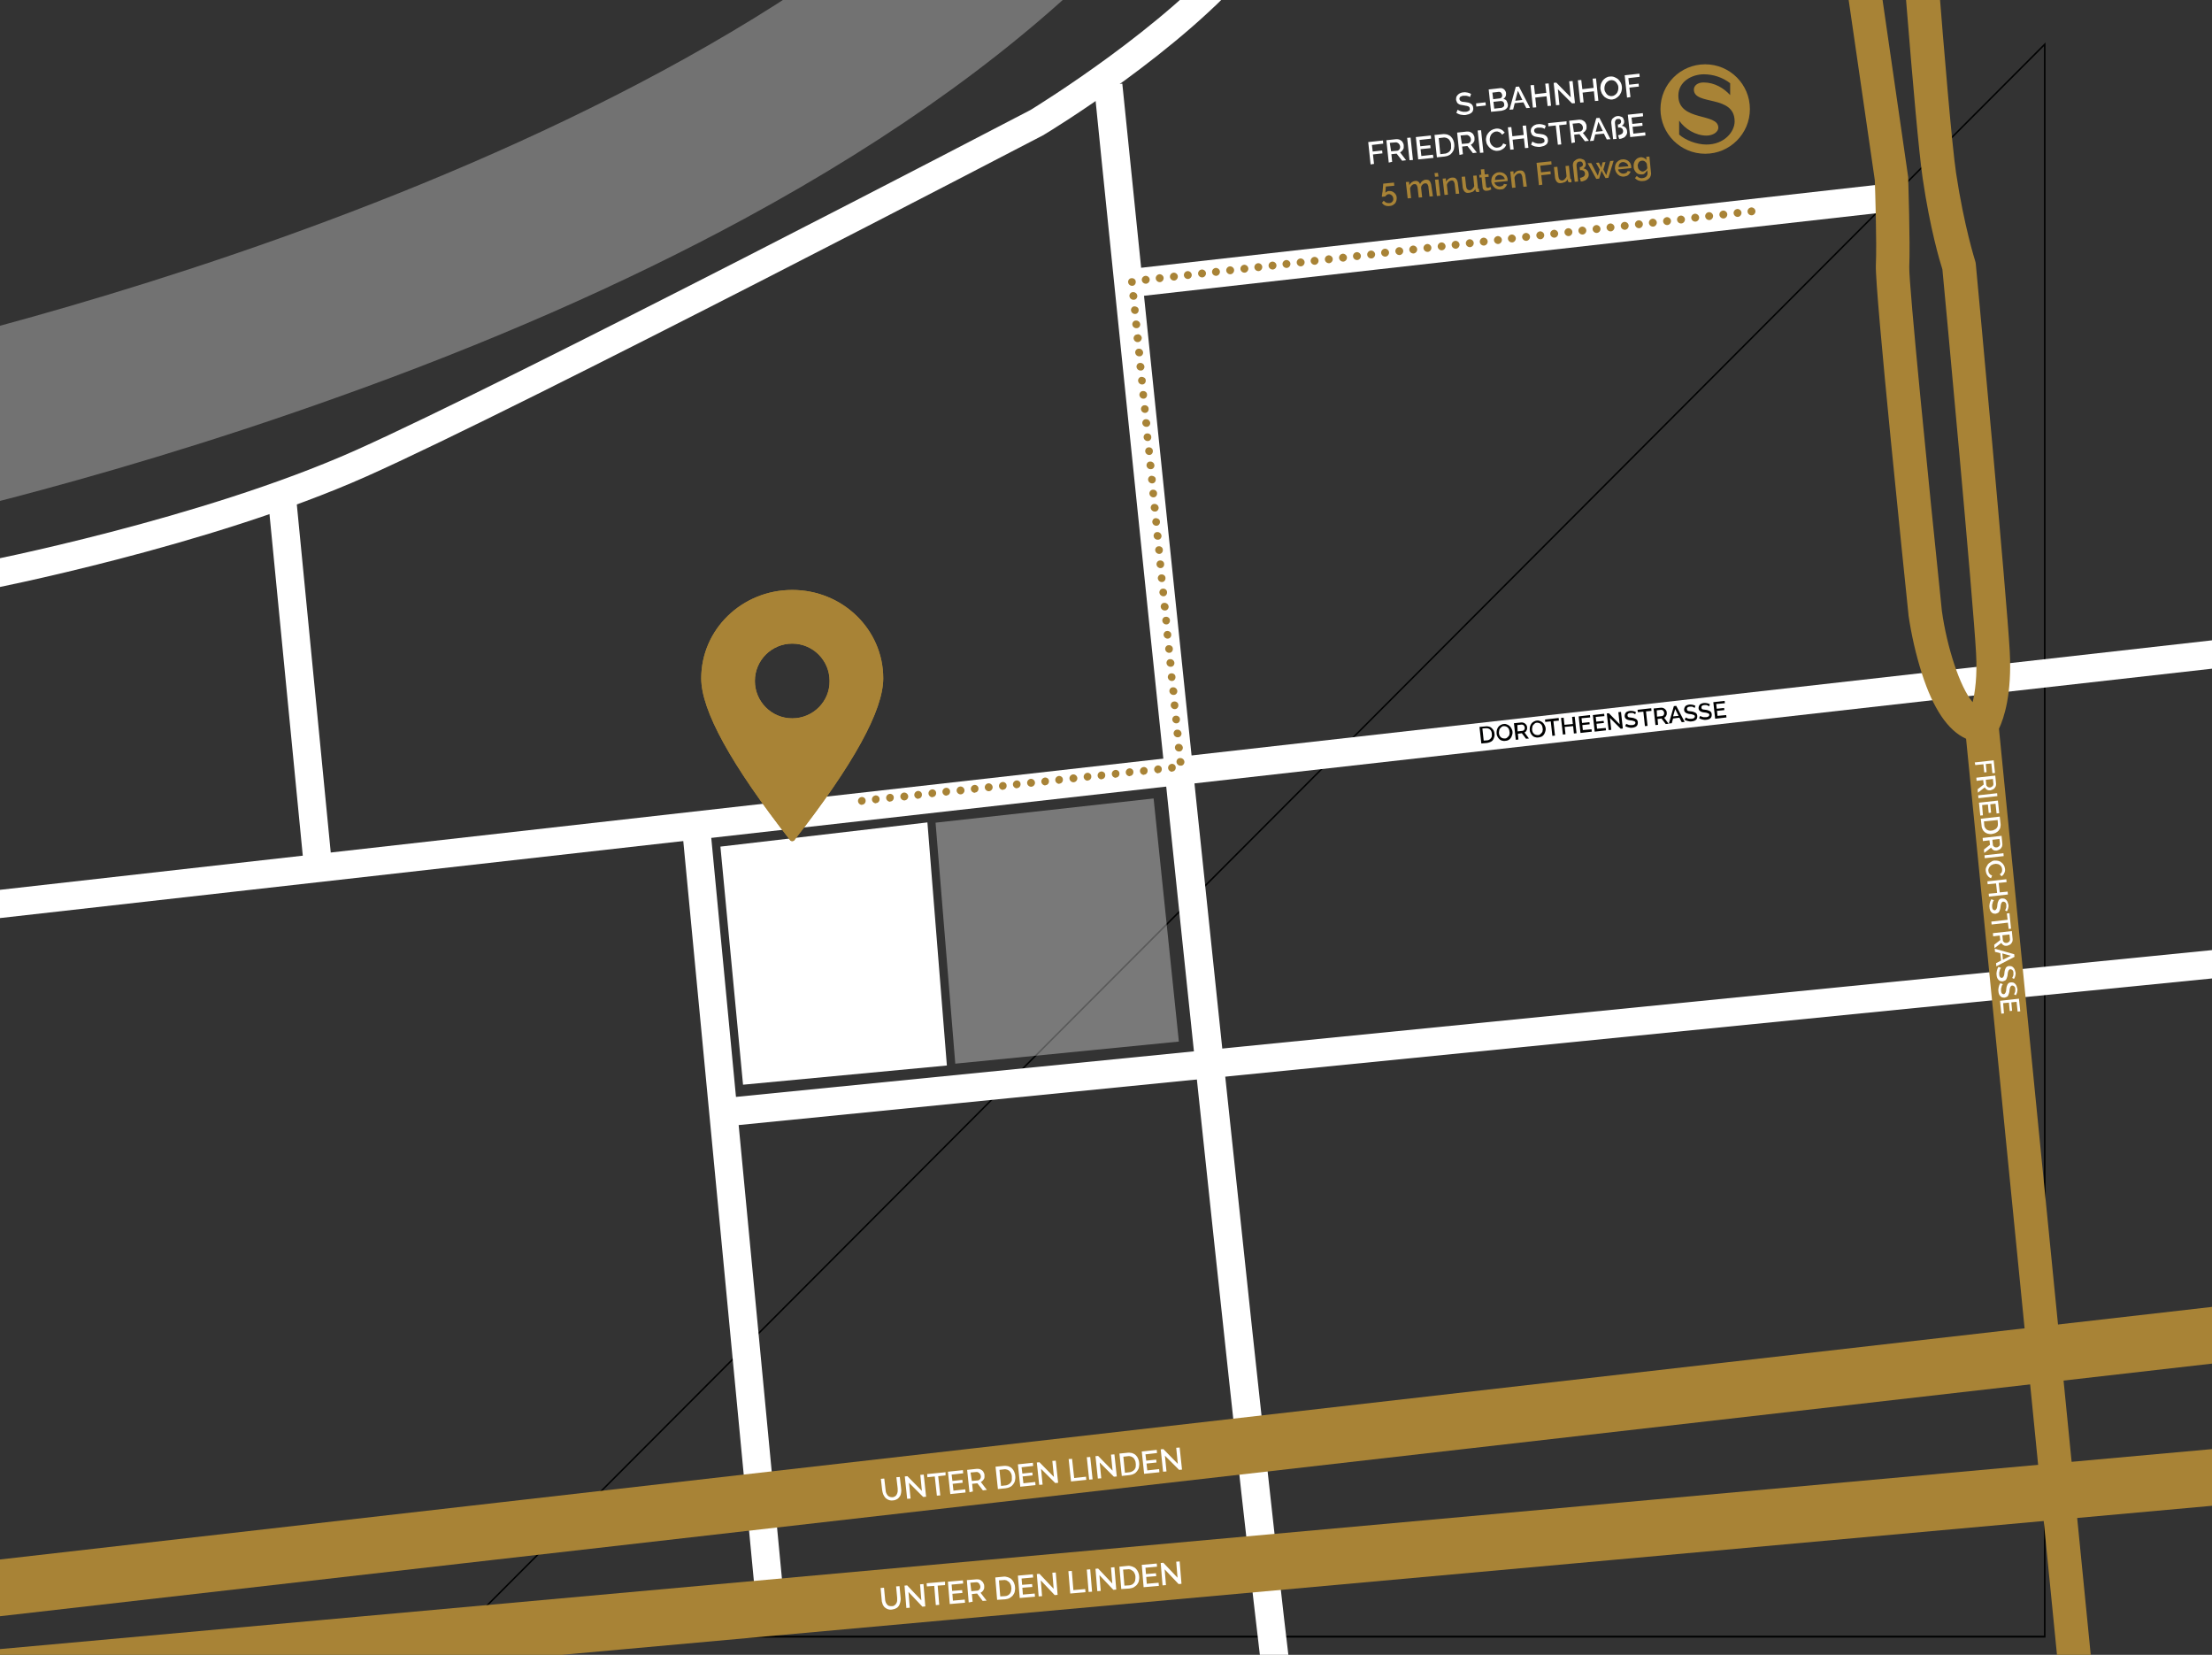
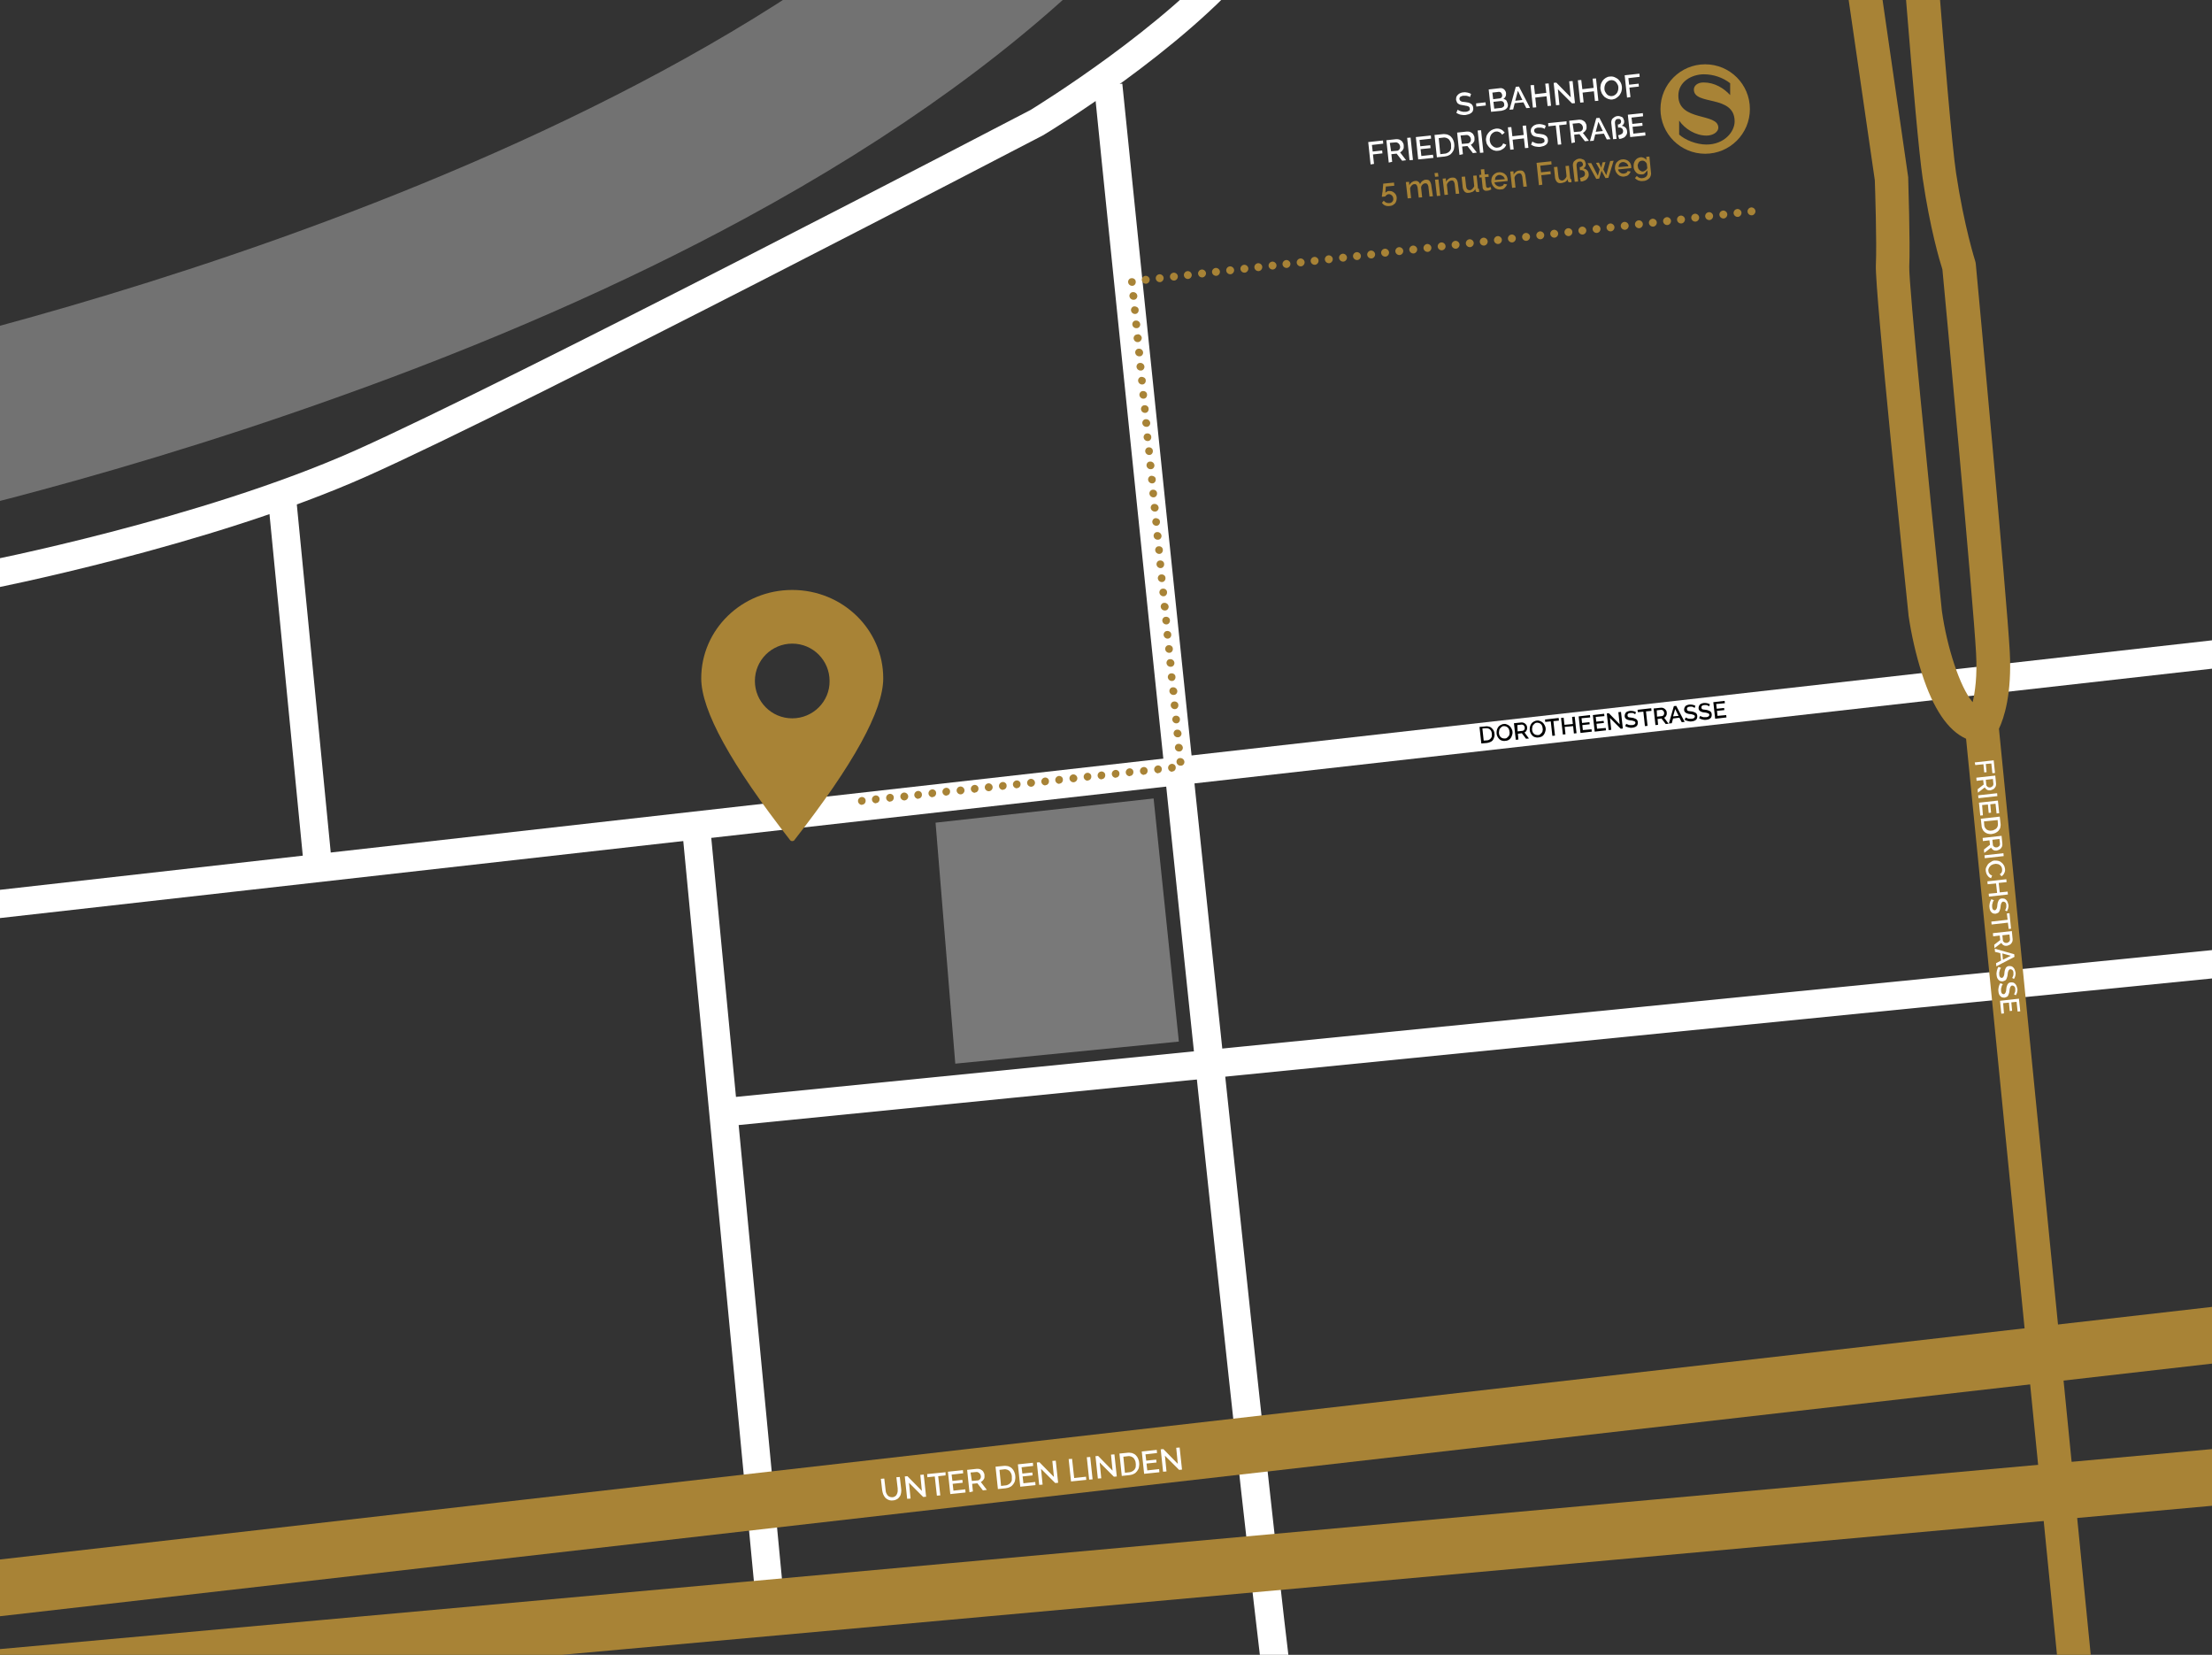
<svg xmlns="http://www.w3.org/2000/svg" id="Ebene_1" x="0px" y="0px" viewBox="0 0 841 629" style="enable-background:new 0 0 841 629;" xml:space="preserve">
  <rect x="0" y="0" width="841" height="629" fill="#333333" stroke="none" />
  <style type="text/css">	.st0{fill:#010202;}	.st1{fill:#FFFFFF;}	.st2{fill:#A88336;}	.st3{opacity:0.347;fill:#FFFFFF;enable-background:new    ;}	.st4{opacity:0.312;fill:#FFFFFF;enable-background:new    ;}	.st5{fill-rule:evenodd;clip-rule:evenodd;fill:#A88336;}</style>
  <g id="Gruppe_12" transform="translate(362.507 126.041)">
-     <path id="Pfad_853" class="st0" d="M415.2-109.9v606.3h-605.1l0.5-0.5L415.2-109.9z M414.6,495.7v-604.2l-603,604.2H414.6z" />
    <g id="Gruppe_10" transform="translate(-362.507 -126.041)">
      <g id="Gruppe_9">
        <path id="Pfad_843" class="st1" d="M278.2,427.9l-1.1-10.7l566.3-56.3v-107L-5.7,349.6L-6.9,339l861.1-97.1v128.7L278.2,427.9z" />
        <path id="Pfad_844" class="st1" d="M486.2,671c-2.1-1.7-2.4-1.9-6-31.7c-2-16.7-4.8-41-8.3-72.4c-5.8-52.8-13.7-126.1-23.3-218     c-16.4-156.4-32.5-314.4-32.6-316l10.7-1.1c17.4,170.9,63.6,617.8,67.9,633c-0.3-0.9-0.9-1.7-1.6-2.3L486.2,671z" />
        <rect id="Rechteck_7" x="273.3" y="313.1" transform="matrix(0.996 -9.504516e-02 9.504516e-02 0.996 -42.682 28.581)" class="st1" width="10.7" height="298.5" />
        <rect id="Rechteck_8" x="108.8" y="189.7" transform="matrix(0.995 -9.700967e-02 9.700967e-02 0.995 -24.681 12.296)" class="st1" width="10.7" height="140.6" />
        <path id="Pfad_845" class="st1" d="M-5.3,224.2l-2-10.5c0.8-0.2,83.7-16.3,142.4-42.5c58.5-26.1,250.2-126,256.7-129.4     c2.9-1.8,51.5-31.7,76.7-62l8.2,6.9c-27.1,32.5-77.4,63.1-79.6,64.4l-0.3,0.2c-2,1-198,103.3-257.5,129.8     C79.6,207.7-4.4,224-5.3,224.2z" />
-         <rect id="Rechteck_9" x="428.1" y="86.1" transform="matrix(0.994 -0.112 0.112 0.994 -6.633 64.737)" class="st1" width="290" height="10.7" />
        <path id="Pfad_846" class="st2" d="M787.8,686.8l-40.3-406c-6.9-3.1-12.5-11.4-16.8-24.8c-2.3-7.2-4-14.7-5.1-22.2l0-0.2     c-1.3-12.6-12.8-123.2-12.4-132.8c0.4-8.5-0.3-29.4-0.4-32.3L691.4-79h40.2l0.4,6c0.1,1.2,8.6,117.9,11.7,138.8     c3.1,20.5,7.2,33.1,7.2,33.2l0.2,0.7l0.1,0.7c0.5,5.2,11.8,126.8,12.9,147.1c0.9,16.3-2.2,25.5-4.1,29.5l40.5,408.5L787.8,686.8z      M738.3,232.2c1.9,13.7,6.8,28.9,11.7,34.7c0.9-3.8,1.8-9.9,1.3-18.6c-1-19.2-11.8-135.7-12.8-145.9c-1-3.1-4.7-15.5-7.5-34.6     c-2.8-18.9-9.6-109.4-11.4-133.8h-13.4l19.3,133.4l0,0.4c0,1,0.8,24.1,0.4,33.7C725.7,107.9,733.2,183.1,738.3,232.2z" />
        <path id="Pfad_847" class="st2" d="M-16.7,649.8l-1.9-21.3l864.1-78.1v-32.6L-12,615.7l-2.4-21.3l881.3-100.6V570l-9.8,0.9     L-16.7,649.8z" />
        <path id="Pfad_848" class="st3" d="M355.7,312.7l7.5,91.6l85-8.4l-9.6-92.4L355.7,312.7z" />
-         <path id="Pfad_849" class="st1" d="M273.9,321.8l8.6,90.5l77.5-7.3l-7.4-92.4L273.9,321.8z" />
        <path id="Pfad_850" class="st4" d="M-50.9,202.4l-12.5-63.1c3.6-0.7,303.5-62,441.7-203.6l46,44.9     c-35.8,36.7-83.4,71.2-141.4,102.6c-45.6,24.7-97.8,47.6-155.2,68C30.4,186-47.6,201.7-50.9,202.4z M-57.2,170.8l-6.3-31.5h0     L-57.2,170.8z" />
      </g>
      <path id="Pfad_862" class="st0" d="M563.2,282.6l-0.7-6.3l2.3-0.2c0.5-0.1,0.9,0,1.4,0.1c0.4,0.1,0.7,0.3,1,0.6    c0.3,0.3,0.5,0.6,0.7,0.9c0.2,0.4,0.3,0.8,0.3,1.2c0.1,0.4,0,0.9-0.1,1.3c-0.1,0.4-0.3,0.8-0.5,1.1c-0.2,0.3-0.6,0.6-0.9,0.7    c-0.4,0.2-0.8,0.3-1.3,0.4L563.2,282.6z M567.2,278.9c0-0.3-0.1-0.6-0.2-0.9c-0.1-0.3-0.3-0.5-0.5-0.7c-0.2-0.2-0.4-0.3-0.7-0.4    c-0.3-0.1-0.6-0.1-0.9-0.1l-1.3,0.1l0.5,4.6l1.3-0.1c0.3,0,0.6-0.1,0.9-0.3c0.2-0.1,0.4-0.3,0.6-0.6c0.2-0.2,0.3-0.5,0.3-0.8    C567.2,279.5,567.2,279.2,567.2,278.9L567.2,278.9z M572.3,281.6c-0.4,0.1-0.9,0-1.3-0.1c-0.4-0.1-0.7-0.3-1-0.6    c-0.3-0.3-0.5-0.6-0.7-1c-0.2-0.4-0.3-0.8-0.3-1.2c0-0.4,0-0.8,0.1-1.2c0.1-0.4,0.3-0.8,0.5-1.1c0.2-0.3,0.5-0.6,0.9-0.8    c0.4-0.2,0.8-0.4,1.2-0.4c0.4-0.1,0.9,0,1.3,0.2c0.4,0.1,0.7,0.4,1,0.6c0.3,0.3,0.5,0.6,0.7,1c0.4,0.7,0.5,1.6,0.2,2.4    c-0.1,0.4-0.3,0.8-0.5,1.1c-0.2,0.3-0.5,0.6-0.9,0.8C573.1,281.5,572.7,281.6,572.3,281.6L572.3,281.6z M569.9,278.6    c0,0.3,0.1,0.6,0.2,0.9c0.1,0.3,0.3,0.5,0.5,0.7c0.2,0.2,0.4,0.3,0.7,0.4c0.3,0.1,0.6,0.1,0.9,0.1c0.3,0,0.6-0.1,0.8-0.3    c0.2-0.2,0.4-0.4,0.6-0.6c0.2-0.2,0.3-0.5,0.3-0.8c0.1-0.3,0.1-0.6,0-0.9c0-0.3-0.1-0.6-0.2-0.9c-0.1-0.3-0.3-0.5-0.5-0.7    c-0.2-0.2-0.4-0.3-0.7-0.4c-0.3-0.1-0.6-0.1-0.8-0.1c-0.3,0-0.6,0.1-0.8,0.3c-0.2,0.2-0.4,0.4-0.6,0.6c-0.2,0.2-0.3,0.5-0.3,0.8    C569.9,278.1,569.9,278.4,569.9,278.6L569.9,278.6z M576.3,281.2l-0.7-6.3l2.8-0.3c0.3,0,0.6,0,0.8,0.1c0.2,0.1,0.5,0.2,0.7,0.4    c0.2,0.2,0.4,0.4,0.5,0.6c0.1,0.2,0.2,0.5,0.2,0.7c0,0.2,0,0.4,0,0.6c0,0.2-0.1,0.4-0.2,0.6c-0.1,0.2-0.2,0.3-0.3,0.5    c-0.1,0.1-0.3,0.2-0.5,0.3l1.7,2.3l-1.1,0.1l-1.6-2.1l-1.5,0.2l0.2,2.2L576.3,281.2z M577,278l1.8-0.2c0.1,0,0.3-0.1,0.4-0.1    c0.1-0.1,0.2-0.2,0.3-0.3c0.1-0.1,0.1-0.3,0.2-0.4c0-0.2,0-0.3,0-0.5c0-0.2-0.1-0.3-0.1-0.4c-0.1-0.1-0.2-0.3-0.3-0.4    c-0.1-0.1-0.2-0.2-0.3-0.2c-0.1,0-0.3-0.1-0.4-0.1l-1.7,0.2L577,278z M584.9,280.3c-0.4,0.1-0.9,0-1.3-0.1c-0.4-0.1-0.7-0.3-1-0.6    c-0.3-0.3-0.5-0.6-0.7-1c-0.2-0.4-0.3-0.8-0.3-1.2c0-0.4,0-0.8,0.1-1.2c0.1-0.4,0.3-0.8,0.5-1.1c0.2-0.3,0.5-0.6,0.9-0.8    c0.4-0.2,0.8-0.4,1.2-0.4c0.4-0.1,0.9,0,1.3,0.2c0.4,0.1,0.7,0.4,1,0.6c0.3,0.3,0.5,0.6,0.7,1c0.4,0.7,0.5,1.6,0.2,2.4    c-0.1,0.4-0.3,0.8-0.5,1.1c-0.2,0.3-0.5,0.6-0.9,0.8C585.7,280.1,585.3,280.3,584.9,280.3L584.9,280.3z M582.5,277.3    c0,0.3,0.1,0.6,0.2,0.9c0.1,0.3,0.3,0.5,0.5,0.7c0.2,0.2,0.4,0.3,0.7,0.4c0.3,0.1,0.6,0.1,0.9,0.1c0.3,0,0.6-0.1,0.8-0.3    c0.2-0.2,0.4-0.4,0.6-0.6c0.2-0.2,0.3-0.5,0.3-0.8c0.1-0.3,0.1-0.6,0-0.9c0-0.3-0.1-0.6-0.2-0.9c-0.1-0.3-0.3-0.5-0.5-0.7    c-0.2-0.2-0.4-0.3-0.7-0.4c-0.3-0.1-0.6-0.1-0.8-0.1c-0.3,0-0.6,0.1-0.8,0.3c-0.2,0.2-0.4,0.4-0.6,0.6c-0.2,0.2-0.3,0.5-0.3,0.8    C582.5,276.7,582.5,277,582.5,277.3L582.5,277.3z M592.7,273.9l-2.1,0.2l0.6,5.5l-1,0.1l-0.6-5.5l-2.1,0.2l-0.1-0.9l5.2-0.6    L592.7,273.9z M598.7,272.4l0.7,6.3l-1,0.1l-0.3-2.8l-3.2,0.3l0.3,2.8l-1,0.1l-0.7-6.3l1-0.1l0.3,2.7l3.2-0.3l-0.3-2.7    L598.7,272.4z M605.1,277.2l0.1,0.9l-4.3,0.5l-0.7-6.3l4.3-0.5l0.1,0.9l-3.3,0.3l0.2,1.8l2.8-0.3l0.1,0.8l-2.8,0.3l0.2,1.9    L605.1,277.2z M610.5,276.7l0.1,0.9l-4.3,0.5l-0.7-6.3l4.3-0.5l0.1,0.9l-3.3,0.3l0.2,1.8l2.8-0.3l0.1,0.8l-2.8,0.3l0.2,1.9    L610.5,276.7z M612.1,272.9l0.5,4.5l-1,0.1l-0.7-6.3l0.8-0.1l4.1,4.2l-0.5-4.6l1-0.1l0.7,6.3l-0.8,0.1L612.1,272.9z M621.7,271.5    c-0.1-0.1-0.2-0.1-0.3-0.2c-0.1-0.1-0.3-0.1-0.4-0.2c-0.2-0.1-0.3-0.1-0.5-0.1c-0.2,0-0.4,0-0.6,0c-0.3,0-0.7,0.1-0.9,0.3    c-0.2,0.2-0.3,0.4-0.2,0.7c0,0.1,0.1,0.3,0.1,0.4c0.1,0.1,0.2,0.2,0.3,0.2c0.2,0.1,0.3,0.1,0.5,0.1c0.2,0,0.4,0.1,0.7,0.1    c0.3,0,0.6,0.1,0.9,0.2c0.2,0.1,0.5,0.2,0.7,0.3c0.2,0.1,0.4,0.3,0.5,0.5c0.1,0.2,0.2,0.5,0.2,0.7c0,0.3,0,0.6-0.1,0.9    c-0.1,0.2-0.2,0.5-0.4,0.6c-0.2,0.2-0.4,0.3-0.7,0.4c-0.3,0.1-0.6,0.2-0.9,0.2c-0.5,0.1-1,0-1.4-0.1c-0.5-0.1-0.9-0.3-1.3-0.5    l0.4-0.9c0.1,0.1,0.2,0.2,0.4,0.2c0.2,0.1,0.4,0.2,0.5,0.2c0.2,0.1,0.4,0.1,0.7,0.1c0.2,0,0.5,0,0.7,0c0.3,0,0.6-0.1,0.9-0.3    c0.2-0.2,0.3-0.4,0.3-0.6c0-0.1-0.1-0.3-0.2-0.4c-0.1-0.1-0.2-0.2-0.4-0.2c-0.2-0.1-0.4-0.1-0.6-0.2c-0.2,0-0.5-0.1-0.8-0.1    c-0.3,0-0.6-0.1-0.9-0.2c-0.2-0.1-0.4-0.1-0.6-0.3c-0.2-0.1-0.3-0.3-0.4-0.4c-0.1-0.2-0.2-0.4-0.2-0.6c0-0.3,0-0.6,0.1-0.8    c0.1-0.2,0.2-0.5,0.4-0.7c0.2-0.2,0.4-0.3,0.7-0.4c0.3-0.1,0.6-0.2,0.9-0.2c0.4,0,0.8,0,1.2,0.1c0.4,0.1,0.7,0.2,1,0.4    L621.7,271.5z M627.9,270.2l-2.1,0.2l0.6,5.5l-1,0.1l-0.6-5.5l-2.1,0.2l-0.1-0.9l5.2-0.6L627.9,270.2z M629.4,275.6l-0.7-6.3    l2.8-0.3c0.3,0,0.6,0,0.8,0.1c0.2,0.1,0.5,0.2,0.7,0.4c0.2,0.2,0.4,0.4,0.5,0.6c0.1,0.2,0.2,0.5,0.2,0.7c0,0.2,0,0.4,0,0.6    c0,0.2-0.1,0.4-0.2,0.6c-0.1,0.2-0.2,0.3-0.3,0.5c-0.1,0.1-0.3,0.2-0.5,0.3l1.7,2.3l-1.1,0.1l-1.6-2.1l-1.5,0.2l0.2,2.2    L629.4,275.6z M630,272.4l1.8-0.2c0.1,0,0.3-0.1,0.4-0.1c0.1-0.1,0.2-0.2,0.3-0.3c0.1-0.1,0.1-0.3,0.2-0.4c0-0.2,0-0.3,0-0.5    c0-0.2-0.1-0.3-0.1-0.4c-0.1-0.1-0.2-0.3-0.3-0.4c-0.1-0.1-0.2-0.2-0.3-0.2c-0.1,0-0.3-0.1-0.4-0.1l-1.7,0.2L630,272.4z     M636.4,268.4l0.9-0.1l3.2,6.1l-1.1,0.1l-0.9-1.7l-2.4,0.3l-0.5,1.8l-1.1,0.1L636.4,268.4z M638.2,272.1l-1.3-2.6l-0.8,2.8    L638.2,272.1z M644.3,269.1c-0.1-0.1-0.2-0.1-0.3-0.2c-0.1-0.1-0.3-0.1-0.4-0.2c-0.2-0.1-0.3-0.1-0.5-0.1c-0.2,0-0.4,0-0.6,0    c-0.3,0-0.7,0.1-0.9,0.3c-0.2,0.2-0.3,0.4-0.2,0.7c0,0.1,0.1,0.3,0.1,0.4c0.1,0.1,0.2,0.2,0.3,0.2c0.2,0.1,0.3,0.1,0.5,0.1    c0.2,0,0.4,0.1,0.7,0.1c0.3,0,0.6,0.1,0.9,0.2c0.2,0.1,0.5,0.2,0.7,0.3c0.2,0.1,0.4,0.3,0.5,0.5c0.1,0.2,0.2,0.5,0.2,0.7    c0,0.3,0,0.6-0.1,0.9c-0.1,0.2-0.2,0.5-0.4,0.6c-0.2,0.2-0.4,0.3-0.7,0.4c-0.3,0.1-0.6,0.2-0.9,0.2c-0.5,0.1-1,0-1.4-0.1    c-0.5-0.1-0.9-0.3-1.3-0.5l0.4-0.9c0.1,0.1,0.2,0.2,0.4,0.2c0.2,0.1,0.4,0.2,0.5,0.2c0.2,0.1,0.4,0.1,0.7,0.1c0.2,0,0.5,0,0.7,0    c0.3,0,0.6-0.1,0.9-0.3c0.2-0.2,0.3-0.4,0.3-0.6c0-0.1-0.1-0.3-0.2-0.4c-0.1-0.1-0.2-0.2-0.4-0.2c-0.2-0.1-0.4-0.1-0.6-0.2    c-0.2,0-0.5-0.1-0.8-0.1c-0.3,0-0.6-0.1-0.9-0.2c-0.2-0.1-0.4-0.1-0.6-0.3c-0.2-0.1-0.3-0.3-0.4-0.4c-0.1-0.2-0.2-0.4-0.2-0.6    c0-0.3,0-0.6,0.1-0.8c0.1-0.2,0.2-0.5,0.4-0.7c0.2-0.2,0.4-0.3,0.7-0.4c0.3-0.1,0.6-0.2,0.9-0.2c0.4,0,0.8,0,1.2,0.1    c0.4,0.1,0.7,0.2,1,0.4L644.3,269.1z M649.8,268.5c-0.1-0.1-0.2-0.1-0.3-0.2c-0.1-0.1-0.3-0.1-0.4-0.2c-0.2-0.1-0.3-0.1-0.5-0.1    c-0.2,0-0.4,0-0.6,0c-0.3,0-0.7,0.1-0.9,0.3c-0.2,0.2-0.3,0.4-0.2,0.7c0,0.1,0.1,0.3,0.1,0.4c0.1,0.1,0.2,0.2,0.3,0.2    c0.2,0.1,0.3,0.1,0.5,0.1c0.2,0,0.4,0.1,0.7,0.1c0.3,0,0.6,0.1,0.9,0.2c0.2,0.1,0.5,0.2,0.7,0.3c0.2,0.1,0.4,0.3,0.5,0.5    c0.1,0.2,0.2,0.5,0.2,0.7c0,0.3,0,0.6-0.1,0.9c-0.1,0.2-0.2,0.5-0.4,0.6c-0.2,0.2-0.4,0.3-0.7,0.4c-0.3,0.1-0.6,0.2-0.9,0.2    c-0.5,0.1-1,0-1.4-0.1c-0.5-0.1-0.9-0.3-1.3-0.5l0.4-0.9c0.1,0.1,0.2,0.2,0.4,0.2c0.2,0.1,0.4,0.2,0.5,0.2    c0.2,0.1,0.4,0.1,0.7,0.1c0.2,0,0.5,0,0.7,0c0.3,0,0.6-0.1,0.9-0.3c0.2-0.2,0.3-0.4,0.3-0.6c0-0.1-0.1-0.3-0.2-0.4    c-0.1-0.1-0.2-0.2-0.4-0.2c-0.2-0.1-0.4-0.1-0.6-0.2c-0.2,0-0.5-0.1-0.8-0.1c-0.3,0-0.6-0.1-0.9-0.2c-0.2-0.1-0.4-0.1-0.6-0.3    c-0.2-0.1-0.3-0.3-0.4-0.4c-0.1-0.2-0.2-0.4-0.2-0.6c0-0.3,0-0.6,0.1-0.8c0.1-0.2,0.2-0.5,0.4-0.7c0.2-0.2,0.4-0.3,0.7-0.4    c0.3-0.1,0.6-0.2,0.9-0.2c0.4,0,0.8,0,1.2,0.1c0.4,0.1,0.7,0.2,1,0.4L649.8,268.5z M656.3,271.8l0.1,0.9l-4.3,0.5l-0.7-6.3    l4.3-0.5l0.1,0.9l-3.3,0.3l0.2,1.8l2.8-0.3l0.1,0.8l-2.8,0.3l0.2,1.9L656.3,271.8z" />
-       <path id="Pfad_861" class="st1" d="M339.1,610.5c0.4,0,0.8-0.1,1.1-0.4c0.3-0.2,0.5-0.5,0.6-0.7c0.2-0.3,0.3-0.7,0.3-1    c0-0.4,0-0.8,0-1.1l-0.4-4.3l1.3-0.1l0.4,4.3c0.1,0.6,0,1.1-0.1,1.7c-0.1,0.5-0.3,1-0.5,1.4c-0.3,0.4-0.6,0.8-1.1,1    c-0.5,0.3-1.1,0.4-1.6,0.5c-0.6,0.1-1.2,0-1.7-0.2c-0.5-0.2-0.9-0.5-1.2-0.8c-0.3-0.4-0.6-0.8-0.7-1.3c-0.2-0.5-0.3-1-0.3-1.6    l-0.4-4.3l1.3-0.1l0.4,4.3c0,0.4,0.1,0.8,0.2,1.1c0.1,0.3,0.3,0.7,0.5,0.9c0.2,0.3,0.5,0.5,0.8,0.6    C338.3,610.5,338.7,610.5,339.1,610.5z M345.4,605.1l0.5,6l-1.3,0.1l-0.7-8.5l1-0.1l5.4,5.7l-0.5-6.1l1.3-0.1l0.7,8.5l-1.1,0.1    L345.4,605.1z M359.3,602.5l-2.8,0.2l0.6,7.3l-1.3,0.1l-0.6-7.3l-2.8,0.2l-0.1-1.2l7-0.6L359.3,602.5z M366.8,608l0.1,1.2    l-5.8,0.5l-0.7-8.5l5.7-0.5l0.1,1.2l-4.4,0.4l0.2,2.4l3.8-0.3l0.1,1.1l-3.8,0.3l0.2,2.6L366.8,608z M368.3,609.1l-0.7-8.5l3.7-0.3    c0.4,0,0.7,0,1.1,0.1c0.3,0.1,0.6,0.3,0.9,0.6c0.3,0.2,0.5,0.5,0.6,0.8c0.2,0.3,0.3,0.6,0.3,1c0,0.3,0,0.6,0,0.8    c-0.1,0.3-0.1,0.5-0.3,0.8c-0.1,0.2-0.3,0.4-0.5,0.6c-0.2,0.2-0.4,0.3-0.6,0.4l2.3,3l-1.5,0.1l-2.1-2.8l-2,0.2l0.3,2.9    L368.3,609.1z M369.3,604.8l2.3-0.2c0.2,0,0.4-0.1,0.5-0.2c0.1-0.1,0.3-0.2,0.4-0.4c0.1-0.2,0.2-0.3,0.2-0.5c0-0.2,0.1-0.4,0-0.6    c0-0.2-0.1-0.4-0.2-0.6c-0.1-0.2-0.2-0.3-0.3-0.5c-0.1-0.1-0.3-0.2-0.5-0.3c-0.2-0.1-0.3-0.1-0.5-0.1l-2.3,0.2L369.3,604.8z     M379.1,608.1l-0.7-8.5l3-0.3c0.6-0.1,1.2,0,1.8,0.2c0.5,0.2,1,0.4,1.4,0.8c0.4,0.4,0.7,0.8,0.9,1.3c0.2,0.5,0.4,1.1,0.4,1.6    c0.1,0.6,0,1.2-0.1,1.8c-0.1,0.5-0.4,1-0.7,1.4c-0.3,0.4-0.8,0.7-1.2,1c-0.5,0.3-1.1,0.4-1.7,0.5L379.1,608.1z M384.5,603.4    c0-0.4-0.1-0.8-0.3-1.2c-0.1-0.3-0.4-0.7-0.6-0.9c-0.3-0.2-0.6-0.4-0.9-0.6c-0.4-0.1-0.8-0.2-1.2-0.1l-1.7,0.1l0.5,6.1l1.7-0.1    c0.4,0,0.8-0.1,1.2-0.3c0.3-0.2,0.6-0.4,0.8-0.7c0.2-0.3,0.4-0.7,0.4-1C384.5,604.2,384.6,603.8,384.5,603.4L384.5,603.4z     M393.4,605.7l0.1,1.2l-5.8,0.5l-0.7-8.5l5.7-0.5l0.1,1.2l-4.4,0.4l0.2,2.4l3.8-0.3l0.1,1.1l-3.8,0.3l0.2,2.6L393.4,605.7z     M395.7,600.7l0.5,6l-1.3,0.1l-0.7-8.5l1-0.1l5.4,5.7l-0.5-6.1l1.3-0.1l0.7,8.5l-1.1,0.1L395.7,600.7z M406.9,605.7l-0.7-8.5    l1.3-0.1l0.6,7.3l4.5-0.4l0.1,1.2L406.9,605.7z M413.9,605.1l-0.7-8.5l1.3-0.1l0.7,8.5L413.9,605.1z M418,598.7l0.5,6l-1.3,0.1    l-0.7-8.5l1-0.1l5.4,5.7l-0.5-6.1l1.3-0.1l0.7,8.5l-1.1,0.1L418,598.7z M426.3,604l-0.7-8.5l3-0.3c0.6-0.1,1.2,0,1.8,0.2    c0.5,0.2,1,0.4,1.4,0.8c0.4,0.4,0.7,0.8,0.9,1.3c0.2,0.5,0.4,1.1,0.4,1.6c0.1,0.6,0,1.2-0.1,1.8c-0.1,0.5-0.4,1-0.7,1.4    c-0.3,0.4-0.8,0.7-1.2,1c-0.5,0.3-1.1,0.4-1.7,0.5L426.3,604z M431.7,599.3c0-0.4-0.1-0.8-0.3-1.2c-0.1-0.3-0.4-0.7-0.6-0.9    c-0.3-0.2-0.6-0.4-0.9-0.6c-0.4-0.1-0.8-0.2-1.2-0.1l-1.7,0.1l0.5,6.1l1.7-0.1c0.4,0,0.8-0.1,1.2-0.3c0.3-0.2,0.6-0.4,0.8-0.7    c0.2-0.3,0.4-0.7,0.4-1C431.7,600.1,431.7,599.7,431.7,599.3L431.7,599.3z M440.5,601.6l0.1,1.2l-5.8,0.5l-0.7-8.5l5.7-0.5    l0.1,1.2l-4.4,0.4l0.2,2.4l3.8-0.3l0.1,1.1l-3.8,0.3l0.2,2.6L440.5,601.6z M442.8,596.5l0.5,6l-1.3,0.1l-0.7-8.5l1-0.1l5.4,5.7    l-0.5-6.1l1.3-0.1l0.7,8.5l-1.1,0.1L442.8,596.5z" />
      <path id="Pfad_860" class="st1" d="M339.3,569.1c0.4,0,0.8-0.2,1.1-0.4c0.3-0.2,0.5-0.5,0.6-0.8c0.2-0.3,0.2-0.7,0.3-1    c0-0.4,0-0.8,0-1.1l-0.5-4.3l1.3-0.1l0.5,4.3c0.1,0.6,0.1,1.1,0,1.7c-0.1,0.5-0.2,1-0.5,1.4c-0.3,0.4-0.6,0.8-1,1    c-0.5,0.3-1.1,0.5-1.6,0.5c-0.6,0.1-1.2,0-1.7-0.2c-0.5-0.2-0.9-0.5-1.2-0.8c-0.3-0.4-0.6-0.8-0.8-1.3c-0.2-0.5-0.3-1-0.4-1.6    l-0.5-4.3l1.3-0.1l0.5,4.3c0,0.4,0.1,0.8,0.2,1.1c0.1,0.3,0.3,0.6,0.5,0.9c0.2,0.3,0.5,0.5,0.8,0.6    C338.6,569.1,339,569.1,339.3,569.1z M345.6,563.6l0.6,6l-1.3,0.1l-0.9-8.5l1-0.1l5.5,5.6l-0.6-6.1l1.3-0.1l0.9,8.4L351,569    L345.6,563.6z M359.5,560.8l-2.8,0.3l0.8,7.3l-1.3,0.1l-0.8-7.3l-2.8,0.3l-0.1-1.2l7-0.7L359.5,560.8z M367,566.1l0.1,1.2    l-5.8,0.6l-0.9-8.5l5.7-0.6l0.1,1.2l-4.4,0.5l0.3,2.4l3.8-0.4l0.1,1.1l-3.8,0.4l0.3,2.6L367,566.1z M368.6,567.2l-0.9-8.5l3.7-0.4    c0.4,0,0.7,0,1.1,0.1c0.3,0.1,0.6,0.3,0.9,0.5c0.3,0.2,0.5,0.5,0.6,0.8c0.2,0.3,0.3,0.6,0.3,1c0,0.3,0,0.6,0,0.8    c0,0.3-0.1,0.5-0.3,0.8c-0.1,0.2-0.3,0.4-0.5,0.6c-0.2,0.2-0.4,0.3-0.6,0.4l2.3,3l-1.5,0.2l-2.1-2.7l-2,0.2l0.3,2.9L368.6,567.2z     M369.5,562.9l2.3-0.2c0.2,0,0.4-0.1,0.5-0.2c0.1-0.1,0.3-0.2,0.4-0.4c0.1-0.2,0.2-0.3,0.2-0.5c0-0.2,0.1-0.4,0-0.6    c0-0.2-0.1-0.4-0.2-0.6c-0.1-0.2-0.2-0.3-0.4-0.5c-0.1-0.1-0.3-0.2-0.5-0.3c-0.2-0.1-0.3-0.1-0.5-0.1l-2.3,0.2L369.5,562.9z     M379.4,566l-0.9-8.5l3-0.3c0.6-0.1,1.2,0,1.8,0.1c0.5,0.2,1,0.4,1.4,0.8c0.4,0.4,0.7,0.8,0.9,1.3c0.2,0.5,0.4,1.1,0.4,1.6    c0.1,0.6,0,1.2-0.1,1.8c-0.1,0.5-0.4,1-0.7,1.4c-0.3,0.4-0.7,0.8-1.2,1c-0.5,0.3-1.1,0.4-1.7,0.5L379.4,566z M384.7,561.2    c0-0.4-0.1-0.8-0.3-1.2c-0.1-0.3-0.4-0.6-0.6-0.9c-0.3-0.2-0.6-0.4-0.9-0.5c-0.4-0.1-0.8-0.2-1.2-0.1l-1.7,0.2l0.6,6.1l1.7-0.2    c0.4,0,0.8-0.2,1.2-0.4c0.3-0.2,0.6-0.4,0.8-0.7c0.2-0.3,0.4-0.7,0.4-1C384.7,562,384.7,561.6,384.7,561.2L384.7,561.2z     M393.6,563.3l0.1,1.2l-5.8,0.6l-0.9-8.5l5.7-0.6l0.1,1.2l-4.4,0.5l0.3,2.4l3.8-0.4l0.1,1.1l-3.8,0.4l0.3,2.6L393.6,563.3z     M395.8,558.3l0.6,6l-1.3,0.1l-0.9-8.5l1-0.1l5.5,5.6l-0.6-6.1l1.3-0.1l0.9,8.4l-1.1,0.1L395.8,558.3z M407.2,563.1l-0.9-8.5    l1.3-0.1l0.8,7.3l4.5-0.5l0.1,1.2L407.2,563.1z M414.1,562.4l-0.9-8.5l1.3-0.1l0.9,8.5L414.1,562.4z M418.1,555.9l0.6,6l-1.3,0.1    l-0.9-8.5l1-0.1l5.5,5.6l-0.6-6.1l1.3-0.1l0.9,8.4l-1.1,0.1L418.1,555.9z M426.5,561l-0.9-8.5l3-0.3c0.6-0.1,1.2,0,1.8,0.1    c0.5,0.2,1,0.4,1.4,0.8c0.4,0.4,0.7,0.8,0.9,1.3c0.2,0.5,0.4,1.1,0.4,1.6c0.1,0.6,0,1.2-0.1,1.8c-0.1,0.5-0.4,1-0.7,1.4    c-0.3,0.4-0.7,0.8-1.2,1c-0.5,0.3-1.1,0.4-1.7,0.5L426.5,561z M431.8,556.2c0-0.4-0.1-0.8-0.3-1.2c-0.1-0.3-0.4-0.6-0.6-0.9    c-0.3-0.2-0.6-0.4-0.9-0.5c-0.4-0.1-0.8-0.2-1.2-0.1l-1.7,0.2l0.6,6.1l1.7-0.2c0.4,0,0.8-0.2,1.2-0.4c0.3-0.2,0.6-0.4,0.8-0.7    c0.2-0.3,0.4-0.7,0.4-1C431.8,557,431.9,556.6,431.8,556.2L431.8,556.2z M440.7,558.4l0.1,1.2l-5.8,0.6l-0.9-8.5l5.7-0.6l0.1,1.2    l-4.4,0.5l0.3,2.4l3.8-0.4l0.1,1.1l-3.8,0.4l0.3,2.6L440.7,558.4z M442.9,553.3l0.6,6l-1.3,0.1l-0.9-8.5l1-0.1l5.5,5.6l-0.6-6.1    l1.3-0.1l0.9,8.4l-1.1,0.1L442.9,553.3z" />
      <path id="Pfad_863" class="st1" d="M750.8,289.8l7.2-0.8l0.5,4.8l-1,0.1l-0.4-3.7l-2.1,0.2l0.3,3.1l-0.9,0.1l-0.3-3.1l-3.1,0.3    L750.8,289.8z M751.4,295.6l7.2-0.8l0.3,3.1c0,0.3,0,0.6-0.1,0.9c-0.1,0.3-0.3,0.5-0.5,0.8c-0.2,0.2-0.4,0.4-0.7,0.5    c-0.3,0.1-0.5,0.2-0.8,0.3c-0.2,0-0.5,0-0.7,0c-0.2,0-0.4-0.1-0.6-0.2c-0.2-0.1-0.4-0.2-0.5-0.4c-0.2-0.2-0.3-0.3-0.4-0.5l-2.6,2    l-0.1-1.3l2.3-1.8l-0.2-1.7l-2.5,0.3L751.4,295.6z M755,296.4l0.2,2c0,0.2,0.1,0.3,0.2,0.4c0.1,0.1,0.2,0.2,0.3,0.3    c0.1,0.1,0.3,0.1,0.5,0.2c0.2,0,0.3,0,0.5,0c0.2,0,0.3-0.1,0.5-0.2c0.1-0.1,0.3-0.2,0.4-0.3c0.1-0.1,0.2-0.2,0.2-0.4    c0.1-0.1,0.1-0.3,0.1-0.4l-0.2-1.9L755,296.4z M752.1,302.3l7.2-0.8l0.1,1.1l-7.2,0.8L752.1,302.3z M753.9,309.9l-1,0.1l-0.5-4.9    l7.2-0.8l0.5,4.8l-1,0.1l-0.4-3.7l-2,0.2l0.3,3.2l-0.9,0.1l-0.3-3.2l-2.2,0.2L753.9,309.9z M753.1,311.2l7.2-0.8l0.3,2.6    c0.1,0.5,0,1.1-0.1,1.6c-0.1,0.4-0.4,0.8-0.7,1.2c-0.3,0.3-0.7,0.6-1.1,0.8c-0.4,0.2-0.9,0.3-1.4,0.4c-0.5,0.1-1,0-1.5-0.1    c-0.4-0.1-0.8-0.3-1.2-0.6c-0.4-0.3-0.6-0.6-0.8-1c-0.2-0.4-0.4-0.9-0.4-1.4L753.1,311.2z M757.2,315.7c0.4,0,0.7-0.1,1-0.3    c0.3-0.1,0.6-0.3,0.8-0.5c0.2-0.2,0.4-0.5,0.5-0.8c0.1-0.3,0.1-0.7,0.1-1l-0.1-1.4l-5.2,0.5l0.1,1.4c0,0.3,0.1,0.7,0.3,1    c0.2,0.3,0.4,0.5,0.6,0.7c0.3,0.2,0.6,0.3,0.9,0.4C756.5,315.7,756.8,315.8,757.2,315.7z M753.8,318.5l7.2-0.8l0.3,3.1    c0,0.3,0,0.6-0.1,0.9c-0.1,0.3-0.3,0.5-0.5,0.8c-0.2,0.2-0.4,0.4-0.7,0.5c-0.3,0.1-0.5,0.2-0.8,0.3c-0.2,0-0.5,0-0.7,0    c-0.2,0-0.4-0.1-0.6-0.2c-0.2-0.1-0.4-0.2-0.5-0.4c-0.2-0.2-0.3-0.3-0.4-0.5l-2.6,2l-0.1-1.3l2.3-1.8l-0.2-1.7l-2.5,0.3    L753.8,318.5z M757.5,319.2l0.2,2c0,0.2,0.1,0.3,0.2,0.4c0.1,0.1,0.2,0.2,0.3,0.3c0.1,0.1,0.3,0.1,0.5,0.2c0.2,0,0.3,0,0.5,0    c0.2,0,0.3-0.1,0.5-0.2c0.1-0.1,0.3-0.2,0.4-0.3c0.1-0.1,0.2-0.2,0.2-0.4c0.1-0.1,0.1-0.3,0.1-0.4l-0.2-1.9L757.5,319.2z     M754.5,325.1l7.2-0.8l0.1,1.1l-7.2,0.8L754.5,325.1z M758.4,327.1c0.4,0,0.9,0,1.3,0.1c0.4,0.1,0.9,0.3,1.2,0.6    c0.4,0.3,0.7,0.6,0.9,1c0.3,0.4,0.4,0.9,0.5,1.4c0.1,0.6,0,1.2-0.3,1.7c-0.2,0.5-0.6,0.9-1,1.2l-0.7-0.8c0.2-0.1,0.4-0.3,0.5-0.4    c0.1-0.1,0.2-0.3,0.3-0.5c0.1-0.2,0.1-0.4,0.1-0.5c0-0.2,0-0.4,0-0.5c0-0.3-0.1-0.7-0.3-1c-0.2-0.3-0.4-0.5-0.7-0.7    c-0.3-0.2-0.6-0.3-0.9-0.3c-0.3-0.1-0.6-0.1-0.9,0c-0.3,0-0.7,0.1-1,0.3c-0.3,0.1-0.6,0.3-0.8,0.6c-0.2,0.2-0.4,0.5-0.5,0.8    c-0.1,0.3-0.2,0.6-0.1,1c0,0.2,0.1,0.4,0.1,0.5c0.1,0.2,0.2,0.4,0.3,0.5c0.1,0.2,0.3,0.3,0.4,0.4c0.2,0.1,0.4,0.2,0.6,0.3l-0.4,1    c-0.3-0.1-0.5-0.2-0.8-0.4c-0.2-0.2-0.4-0.4-0.6-0.7c-0.2-0.2-0.3-0.5-0.4-0.8c-0.1-0.3-0.2-0.6-0.2-0.9c-0.1-0.5,0-1,0.2-1.4    c0.2-0.4,0.4-0.8,0.7-1.2c0.3-0.3,0.7-0.6,1.1-0.8C757.5,327.2,758,327.1,758.4,327.1z M763.4,340l-7.2,0.8l-0.1-1.1l3.2-0.3    l-0.4-3.6l-3.2,0.3l-0.1-1.1l7.2-0.8l0.1,1.1l-3,0.3l0.4,3.6l3-0.3L763.4,340z M762.3,346c0.1-0.1,0.2-0.2,0.2-0.3    c0.1-0.2,0.1-0.3,0.2-0.5c0.1-0.2,0.1-0.4,0.1-0.6c0-0.2,0-0.4,0-0.6c0-0.4-0.1-0.7-0.4-1c-0.2-0.2-0.5-0.3-0.8-0.3    c-0.2,0-0.3,0.1-0.4,0.2c-0.1,0.1-0.2,0.2-0.3,0.4c-0.1,0.2-0.1,0.4-0.2,0.6c0,0.2-0.1,0.5-0.1,0.8c0,0.3-0.1,0.7-0.2,1    c-0.1,0.3-0.2,0.5-0.3,0.8c-0.1,0.2-0.3,0.4-0.5,0.5c-0.2,0.1-0.5,0.2-0.8,0.3c-0.3,0-0.7,0-1-0.1c-0.3-0.1-0.5-0.3-0.7-0.5    c-0.2-0.2-0.4-0.5-0.5-0.8c-0.1-0.3-0.2-0.7-0.2-1c-0.1-0.5,0-1.1,0.1-1.6c0.1-0.5,0.3-1,0.6-1.5l1,0.4c-0.1,0.1-0.2,0.3-0.3,0.4    c-0.1,0.2-0.2,0.4-0.2,0.6c-0.1,0.2-0.1,0.5-0.2,0.7c0,0.3,0,0.5,0,0.8c0,0.4,0.1,0.7,0.3,1c0.2,0.2,0.4,0.3,0.7,0.3    c0.2,0,0.3-0.1,0.4-0.2c0.1-0.1,0.2-0.3,0.3-0.4c0.1-0.2,0.1-0.4,0.2-0.6c0-0.3,0.1-0.5,0.1-0.9c0-0.3,0.1-0.6,0.2-1    c0.1-0.2,0.2-0.5,0.3-0.7c0.1-0.2,0.3-0.3,0.5-0.5c0.2-0.1,0.5-0.2,0.7-0.2c0.3,0,0.7,0,1,0.1c0.3,0.1,0.5,0.3,0.7,0.5    c0.2,0.2,0.4,0.5,0.5,0.8c0.1,0.3,0.2,0.7,0.3,1c0.1,0.5,0,0.9-0.1,1.4c-0.1,0.4-0.3,0.8-0.5,1.1L762.3,346z M763.7,353.1    l-0.3-2.4l-6.2,0.7l-0.1-1.1l6.2-0.7l-0.3-2.4l1-0.1l0.6,5.9L763.7,353.1z M757.7,354.7l7.2-0.8l0.3,3.1c0,0.3,0,0.6-0.1,0.9    c-0.1,0.3-0.3,0.5-0.5,0.8c-0.2,0.2-0.4,0.4-0.7,0.5c-0.3,0.1-0.5,0.2-0.8,0.3c-0.2,0-0.5,0-0.7,0c-0.2,0-0.4-0.1-0.6-0.2    c-0.2-0.1-0.4-0.2-0.5-0.4c-0.2-0.2-0.3-0.3-0.4-0.5l-2.6,2l-0.1-1.3l2.3-1.8l-0.2-1.7l-2.5,0.3L757.7,354.7z M761.3,355.5l0.2,2    c0,0.2,0.1,0.3,0.2,0.4c0.1,0.1,0.2,0.2,0.3,0.3c0.1,0.1,0.3,0.1,0.5,0.2c0.2,0,0.3,0,0.5,0c0.2,0,0.3-0.1,0.5-0.2    c0.1-0.1,0.3-0.2,0.4-0.3c0.1-0.1,0.2-0.2,0.2-0.4c0.1-0.1,0.1-0.3,0.1-0.4l-0.2-1.9L761.3,355.5z M765.8,362.7l0.1,1l-6.9,3.6    l-0.1-1.2l1.9-1l-0.3-2.8l-2-0.5l-0.1-1.2L765.8,362.7z M761.5,364.8l3-1.5l-3.2-0.9L761.5,364.8z M765,371.7    c0.1-0.1,0.2-0.2,0.2-0.3c0.1-0.2,0.1-0.3,0.2-0.5c0.1-0.2,0.1-0.4,0.1-0.6c0-0.2,0-0.4,0-0.6c0-0.4-0.1-0.7-0.4-1    c-0.2-0.2-0.5-0.3-0.8-0.3c-0.2,0-0.3,0.1-0.4,0.2c-0.1,0.1-0.2,0.2-0.3,0.4c-0.1,0.2-0.1,0.4-0.2,0.6c0,0.2-0.1,0.5-0.1,0.8    c0,0.3-0.1,0.7-0.2,1c-0.1,0.3-0.2,0.5-0.3,0.8c-0.1,0.2-0.3,0.4-0.5,0.5c-0.2,0.1-0.5,0.2-0.8,0.3c-0.3,0-0.7,0-1-0.1    c-0.3-0.1-0.5-0.3-0.7-0.5c-0.2-0.2-0.4-0.5-0.5-0.8c-0.1-0.3-0.2-0.7-0.2-1c-0.1-0.5,0-1.1,0.1-1.6c0.1-0.5,0.3-1,0.6-1.5l1,0.4    c-0.1,0.1-0.2,0.3-0.3,0.4c-0.1,0.2-0.2,0.4-0.2,0.6c-0.1,0.2-0.1,0.5-0.2,0.7c0,0.3,0,0.5,0,0.8c0,0.4,0.1,0.7,0.3,1    c0.2,0.2,0.4,0.3,0.7,0.3c0.2,0,0.3-0.1,0.4-0.2c0.1-0.1,0.2-0.3,0.3-0.4c0.1-0.2,0.1-0.4,0.2-0.6c0-0.3,0.1-0.5,0.1-0.9    c0-0.3,0.1-0.6,0.2-1c0.1-0.2,0.2-0.5,0.3-0.7c0.1-0.2,0.3-0.3,0.5-0.5c0.2-0.1,0.5-0.2,0.7-0.2c0.3,0,0.7,0,1,0.1    c0.3,0.1,0.5,0.3,0.7,0.5c0.2,0.2,0.4,0.5,0.5,0.8c0.1,0.3,0.2,0.7,0.3,1c0.1,0.5,0,0.9-0.1,1.4c-0.1,0.4-0.3,0.8-0.5,1.1    L765,371.7z M765.7,377.9c0.1-0.1,0.2-0.2,0.2-0.3c0.1-0.2,0.1-0.3,0.2-0.5c0.1-0.2,0.1-0.4,0.1-0.6c0-0.2,0-0.4,0-0.6    c0-0.4-0.1-0.7-0.4-1c-0.2-0.2-0.5-0.3-0.8-0.3c-0.2,0-0.3,0.1-0.4,0.2c-0.1,0.1-0.2,0.2-0.3,0.4c-0.1,0.2-0.1,0.4-0.2,0.6    c0,0.2-0.1,0.5-0.1,0.8c0,0.3-0.1,0.7-0.2,1c-0.1,0.3-0.2,0.5-0.3,0.8c-0.1,0.2-0.3,0.4-0.5,0.5c-0.2,0.1-0.5,0.2-0.8,0.3    c-0.3,0-0.7,0-1-0.1c-0.3-0.1-0.5-0.3-0.7-0.5c-0.2-0.2-0.4-0.5-0.5-0.8c-0.1-0.3-0.2-0.7-0.2-1c-0.1-0.5,0-1.1,0.1-1.6    c0.1-0.5,0.3-1,0.6-1.5l1,0.4c-0.1,0.1-0.2,0.3-0.3,0.4c-0.1,0.2-0.2,0.4-0.2,0.6c-0.1,0.2-0.1,0.5-0.2,0.7c0,0.3,0,0.5,0,0.8    c0,0.4,0.1,0.7,0.3,1c0.2,0.2,0.4,0.3,0.7,0.3c0.2,0,0.3-0.1,0.4-0.2c0.1-0.1,0.2-0.3,0.3-0.4c0.1-0.2,0.1-0.4,0.2-0.6    c0-0.3,0.1-0.5,0.1-0.9c0-0.3,0.1-0.6,0.2-1c0.1-0.2,0.2-0.5,0.3-0.7c0.1-0.2,0.3-0.3,0.5-0.5c0.2-0.1,0.5-0.2,0.7-0.2    c0.3,0,0.7,0,1,0.1c0.3,0.1,0.5,0.3,0.7,0.5c0.2,0.2,0.4,0.5,0.5,0.8c0.1,0.3,0.2,0.7,0.3,1c0.1,0.5,0,0.9-0.1,1.4    c-0.1,0.4-0.3,0.8-0.5,1.1L765.7,377.9z M761.9,385.2l-1,0.1l-0.5-4.9l7.2-0.8l0.5,4.8l-1,0.1l-0.4-3.7l-2,0.2l0.3,3.2l-0.9,0.1    l-0.3-3.2l-2.2,0.2L761.9,385.2z" />
      <path id="Pfad_859" class="st1" d="M558.9,36.9c-0.1-0.1-0.2-0.2-0.4-0.2c-0.2-0.1-0.4-0.2-0.6-0.2c-0.2-0.1-0.5-0.1-0.7-0.1    c-0.3,0-0.5,0-0.8,0c-0.4,0-0.9,0.2-1.2,0.4c-0.2,0.2-0.4,0.6-0.3,0.9c0,0.2,0.1,0.3,0.2,0.5c0.1,0.1,0.3,0.2,0.4,0.3    c0.2,0.1,0.4,0.2,0.7,0.2c0.3,0,0.6,0.1,0.9,0.1c0.4,0.1,0.8,0.1,1.2,0.2c0.3,0.1,0.6,0.2,0.9,0.4c0.3,0.2,0.5,0.4,0.6,0.6    c0.2,0.3,0.3,0.6,0.3,1c0.1,0.4,0,0.8-0.1,1.1c-0.1,0.3-0.3,0.6-0.6,0.8c-0.3,0.2-0.6,0.4-0.9,0.5c-0.4,0.1-0.8,0.2-1.2,0.3    c-0.6,0.1-1.3,0-1.9-0.1c-0.6-0.1-1.2-0.4-1.7-0.7l0.5-1.2c0.2,0.1,0.3,0.2,0.5,0.3c0.2,0.1,0.5,0.2,0.7,0.3    c0.3,0.1,0.6,0.1,0.9,0.2c0.3,0,0.6,0,1,0c0.4,0,0.8-0.2,1.2-0.4c0.3-0.2,0.4-0.5,0.3-0.9c0-0.2-0.1-0.4-0.2-0.5    c-0.1-0.1-0.3-0.3-0.5-0.3c-0.2-0.1-0.5-0.2-0.8-0.2c-0.3-0.1-0.6-0.1-1-0.2c-0.4-0.1-0.8-0.1-1.1-0.2c-0.3-0.1-0.6-0.2-0.8-0.4    c-0.2-0.1-0.4-0.3-0.5-0.6c-0.1-0.3-0.2-0.5-0.3-0.8c0-0.4,0-0.8,0.1-1.1c0.1-0.3,0.3-0.6,0.6-0.9c0.3-0.3,0.6-0.5,0.9-0.6    c0.4-0.2,0.8-0.3,1.2-0.3c0.5-0.1,1.1,0,1.6,0.1c0.5,0.1,0.9,0.3,1.3,0.5L558.9,36.9z M561.3,40.5l-0.1-1.2l3.6-0.4l0.1,1.2    L561.3,40.5z M573.3,39.7c0,0.3,0,0.6-0.1,0.9c-0.1,0.3-0.3,0.5-0.5,0.7c-0.2,0.2-0.5,0.4-0.8,0.5c-0.3,0.1-0.7,0.2-1,0.3l-4,0.4    l-0.9-8.5l4.4-0.5c0.3,0,0.6,0,0.8,0.1c0.2,0.1,0.5,0.2,0.7,0.4c0.2,0.2,0.3,0.4,0.5,0.7c0.1,0.2,0.2,0.5,0.2,0.8    c0,0.4,0,0.8-0.2,1.2c-0.2,0.4-0.5,0.7-0.8,0.9c0.5,0.1,0.9,0.3,1.2,0.7C573,38.8,573.2,39.2,573.3,39.7L573.3,39.7z M571.9,39.6    c0-0.2-0.1-0.3-0.1-0.5c-0.1-0.1-0.2-0.3-0.3-0.4c-0.1-0.1-0.2-0.2-0.4-0.2c-0.2-0.1-0.3-0.1-0.5-0.1l-2.8,0.3l0.3,2.6l2.7-0.3    c0.2,0,0.3-0.1,0.5-0.2c0.1-0.1,0.3-0.2,0.4-0.3c0.1-0.1,0.2-0.3,0.2-0.4C571.9,40,571.9,39.8,571.9,39.6L571.9,39.6z M567.4,35.2    l0.3,2.5l2.5-0.3c0.2,0,0.3-0.1,0.4-0.1c0.1-0.1,0.2-0.2,0.3-0.3c0.1-0.1,0.2-0.3,0.2-0.4c0-0.2,0.1-0.3,0-0.5    c0-0.3-0.2-0.6-0.4-0.9c-0.2-0.2-0.5-0.3-0.8-0.3L567.4,35.2z M576.3,33l1.2-0.1l4.2,8.1l-1.4,0.1l-1.1-2.2l-3.3,0.3l-0.6,2.4    l-1.4,0.1L576.3,33z M578.8,38l-1.7-3.5l-1,3.8L578.8,38z M588.8,31.7l0.9,8.5l-1.3,0.1l-0.4-3.7l-4.3,0.5l0.4,3.7l-1.3,0.1    l-0.9-8.5l1.3-0.1l0.4,3.5l4.3-0.5l-0.4-3.5L588.8,31.7z M592.3,33.9l0.6,6l-1.3,0.1l-0.9-8.5l1-0.1l5.5,5.6l-0.6-6.1l1.3-0.1    l0.9,8.4l-1.1,0.1L592.3,33.9z M606.8,29.8l0.9,8.5l-1.3,0.1l-0.4-3.7l-4.3,0.5l0.4,3.7l-1.3,0.1l-0.9-8.5l1.3-0.1l0.4,3.5    l4.3-0.5l-0.4-3.5L606.8,29.8z M613.1,37.8c-0.6,0.1-1.1,0-1.7-0.2c-0.5-0.2-1-0.5-1.4-0.8c-0.4-0.4-0.7-0.8-1-1.3    c-0.2-0.5-0.4-1-0.5-1.6c-0.1-0.6,0-1.1,0.1-1.7c0.1-0.5,0.4-1,0.7-1.5c0.3-0.4,0.7-0.8,1.2-1.1c0.5-0.3,1-0.5,1.6-0.5    c0.6-0.1,1.2,0,1.7,0.2c0.5,0.2,1,0.5,1.4,0.8c0.4,0.4,0.7,0.8,1,1.3c0.5,1,0.6,2.1,0.3,3.2c-0.1,0.5-0.4,1-0.7,1.5    c-0.3,0.4-0.7,0.8-1.2,1.1C614.2,37.5,613.7,37.7,613.1,37.8L613.1,37.8z M610,33.8c0,0.4,0.1,0.8,0.3,1.1    c0.2,0.3,0.4,0.7,0.6,0.9c0.3,0.3,0.6,0.5,0.9,0.6c0.4,0.1,0.8,0.2,1.1,0.1c0.4,0,0.8-0.2,1.1-0.4c0.3-0.2,0.6-0.5,0.8-0.8    c0.2-0.3,0.3-0.7,0.4-1c0.1-0.4,0.1-0.8,0.1-1.1c0-0.4-0.1-0.8-0.3-1.1c-0.2-0.3-0.4-0.7-0.6-0.9c-0.3-0.3-0.6-0.5-0.9-0.6    c-0.4-0.1-0.7-0.2-1.1-0.1c-0.4,0-0.8,0.2-1.1,0.4c-0.3,0.2-0.6,0.5-0.8,0.8c-0.2,0.3-0.3,0.7-0.4,1C610,33,610,33.4,610,33.8z     M618.6,37.1l-0.9-8.5l5.6-0.6l0.1,1.2l-4.3,0.5l0.3,2.5l3.6-0.4l0.1,1.1l-3.6,0.4l0.4,3.6L618.6,37.1z M521.1,62.5l-0.9-8.5    l5.6-0.6l0.1,1.2l-4.3,0.5l0.3,2.5l3.6-0.4l0.1,1.1l-3.6,0.4l0.4,3.6L521.1,62.5z M528,61.8l-0.9-8.5l3.7-0.4c0.4,0,0.7,0,1.1,0.1    c0.3,0.1,0.6,0.3,0.9,0.5c0.3,0.2,0.5,0.5,0.6,0.8c0.2,0.3,0.3,0.6,0.3,1c0,0.3,0,0.6,0,0.8c0,0.3-0.1,0.5-0.3,0.8    c-0.1,0.2-0.3,0.4-0.5,0.6c-0.2,0.2-0.4,0.3-0.6,0.4l2.3,3l-1.5,0.2l-2.1-2.7l-2,0.2l0.3,2.9L528,61.8z M528.9,57.5l2.3-0.2    c0.2,0,0.4-0.1,0.5-0.2c0.1-0.1,0.3-0.2,0.4-0.4c0.1-0.2,0.2-0.3,0.2-0.5c0-0.2,0.1-0.4,0-0.6c0-0.2-0.1-0.4-0.2-0.6    c-0.1-0.2-0.2-0.3-0.4-0.5c-0.1-0.1-0.3-0.2-0.5-0.3c-0.2-0.1-0.3-0.1-0.5-0.1l-2.3,0.2L528.9,57.5z M535.9,60.9l-0.9-8.5l1.3-0.1    l0.9,8.5L535.9,60.9z M544.8,58.8L545,60l-5.8,0.6l-0.9-8.5l5.7-0.6l0.1,1.2l-4.4,0.5l0.3,2.4l3.8-0.4l0.1,1.1l-3.8,0.4l0.3,2.6    L544.8,58.8z M546.3,59.8l-0.9-8.5l3-0.3c0.6-0.1,1.2,0,1.8,0.1c0.5,0.2,1,0.4,1.4,0.8c0.4,0.4,0.7,0.8,0.9,1.3    c0.2,0.5,0.4,1.1,0.4,1.6c0.1,0.6,0,1.2-0.1,1.8c-0.1,0.5-0.4,1-0.7,1.4c-0.3,0.4-0.7,0.8-1.2,1c-0.5,0.3-1.1,0.4-1.7,0.5    L546.3,59.8z M551.7,55c0-0.4-0.1-0.8-0.3-1.2c-0.1-0.3-0.4-0.6-0.6-0.9c-0.3-0.2-0.6-0.4-0.9-0.5c-0.4-0.1-0.8-0.2-1.2-0.1    l-1.7,0.2l0.6,6.1l1.7-0.2c0.4,0,0.8-0.2,1.2-0.4c0.3-0.2,0.6-0.4,0.8-0.7c0.2-0.3,0.4-0.7,0.4-1C551.7,55.8,551.7,55.4,551.7,55z     M554.9,58.9l-0.9-8.5l3.7-0.4c0.4,0,0.7,0,1.1,0.1c0.3,0.1,0.6,0.3,0.9,0.5c0.3,0.2,0.5,0.5,0.6,0.8c0.2,0.3,0.3,0.6,0.3,1    c0,0.3,0,0.6,0,0.8c0,0.3-0.1,0.5-0.3,0.8c-0.1,0.2-0.3,0.4-0.5,0.6c-0.2,0.2-0.4,0.3-0.6,0.4l2.3,3l-1.5,0.2l-2.1-2.7l-2,0.2    l0.3,2.9L554.9,58.9z M555.8,54.7l2.3-0.2c0.2,0,0.4-0.1,0.5-0.2c0.1-0.1,0.3-0.2,0.4-0.4c0.1-0.2,0.2-0.3,0.2-0.5    c0-0.2,0.1-0.4,0-0.6c0-0.2-0.1-0.4-0.2-0.6c-0.1-0.2-0.2-0.3-0.4-0.5c-0.1-0.1-0.3-0.2-0.5-0.3c-0.2-0.1-0.3-0.1-0.5-0.1    l-2.3,0.2L555.8,54.7z M562.7,58.1l-0.9-8.5l1.3-0.1l0.9,8.5L562.7,58.1z M565,53.5c-0.1-0.5,0-1,0.1-1.5c0.1-0.5,0.4-1,0.7-1.4    c0.3-0.4,0.7-0.8,1.2-1.1c0.5-0.3,1.1-0.5,1.7-0.6c0.7-0.1,1.4,0,2,0.3c0.6,0.3,1,0.7,1.4,1.2l-1,0.8c-0.1-0.2-0.3-0.4-0.5-0.6    c-0.2-0.2-0.4-0.3-0.6-0.4c-0.2-0.1-0.4-0.1-0.6-0.2c-0.2,0-0.4,0-0.6,0c-0.4,0-0.8,0.2-1.1,0.4c-0.3,0.2-0.6,0.5-0.8,0.8    c-0.2,0.3-0.3,0.7-0.4,1c-0.1,0.4-0.1,0.7-0.1,1.1c0,0.4,0.2,0.8,0.3,1.2c0.2,0.3,0.4,0.7,0.7,0.9c0.3,0.3,0.6,0.5,0.9,0.6    c0.4,0.1,0.7,0.2,1.1,0.1c0.2,0,0.4-0.1,0.6-0.1c0.2-0.1,0.4-0.2,0.6-0.3c0.2-0.1,0.4-0.3,0.5-0.5c0.2-0.2,0.3-0.4,0.4-0.7    l1.2,0.5c-0.1,0.3-0.3,0.6-0.5,0.9c-0.2,0.3-0.5,0.5-0.8,0.7c-0.3,0.2-0.6,0.4-0.9,0.5c-0.3,0.1-0.7,0.2-1,0.2    c-0.6,0.1-1.1,0-1.7-0.2c-0.5-0.2-1-0.5-1.4-0.9c-0.4-0.4-0.7-0.8-1-1.3C565.2,54.6,565.1,54.1,565,53.5z M580.2,47.7l0.9,8.5    l-1.3,0.1l-0.4-3.7l-4.3,0.5l0.4,3.7l-1.3,0.1l-0.9-8.5l1.3-0.1l0.4,3.5l4.3-0.5l-0.4-3.5L580.2,47.7z M587.3,49    c-0.1-0.1-0.2-0.2-0.4-0.2c-0.2-0.1-0.4-0.2-0.6-0.2c-0.2-0.1-0.5-0.1-0.7-0.1c-0.3,0-0.5,0-0.8,0c-0.4,0-0.9,0.2-1.2,0.4    c-0.2,0.2-0.4,0.6-0.3,0.9c0,0.2,0.1,0.3,0.2,0.5c0.1,0.1,0.3,0.2,0.4,0.3c0.2,0.1,0.4,0.2,0.7,0.2c0.3,0,0.6,0.1,0.9,0.1    c0.4,0.1,0.8,0.1,1.2,0.2c0.3,0.1,0.6,0.2,0.9,0.4c0.3,0.2,0.5,0.4,0.6,0.6c0.2,0.3,0.3,0.6,0.3,1c0.1,0.4,0,0.8-0.1,1.1    c-0.1,0.3-0.3,0.6-0.6,0.8c-0.3,0.2-0.6,0.4-0.9,0.5c-0.4,0.1-0.8,0.2-1.2,0.3c-0.6,0.1-1.3,0-1.9-0.1c-0.6-0.1-1.2-0.4-1.7-0.7    l0.5-1.2c0.2,0.1,0.3,0.2,0.5,0.3c0.2,0.1,0.5,0.2,0.7,0.3c0.3,0.1,0.6,0.1,0.9,0.2c0.3,0,0.6,0,1,0c0.4,0,0.8-0.2,1.2-0.4    c0.3-0.2,0.4-0.5,0.3-0.9c0-0.2-0.1-0.4-0.2-0.5c-0.1-0.1-0.3-0.3-0.5-0.3c-0.2-0.1-0.5-0.2-0.8-0.2c-0.3-0.1-0.6-0.1-1-0.2    c-0.4-0.1-0.8-0.1-1.1-0.2c-0.3-0.1-0.6-0.2-0.8-0.4c-0.2-0.1-0.4-0.3-0.5-0.6c-0.1-0.3-0.2-0.5-0.3-0.8c0-0.4,0-0.8,0.1-1.1    c0.1-0.3,0.3-0.6,0.6-0.9c0.3-0.3,0.6-0.5,0.9-0.6c0.4-0.2,0.8-0.3,1.2-0.3c0.5-0.1,1.1,0,1.6,0.1c0.5,0.1,0.9,0.3,1.3,0.5    L587.3,49z M595.6,47.3l-2.8,0.3l0.8,7.3l-1.3,0.1l-0.8-7.3l-2.8,0.3l-0.1-1.2l7-0.7L595.6,47.3z M597.5,54.4l-0.9-8.5l3.7-0.4    c0.4,0,0.7,0,1.1,0.1c0.3,0.1,0.6,0.3,0.9,0.5c0.3,0.2,0.5,0.5,0.6,0.8c0.2,0.3,0.3,0.6,0.3,1c0,0.3,0,0.6,0,0.8    c0,0.3-0.1,0.5-0.3,0.8c-0.1,0.2-0.3,0.4-0.5,0.6c-0.2,0.2-0.4,0.3-0.6,0.4l2.3,3l-1.5,0.2l-2.1-2.7l-2,0.2l0.3,2.9L597.5,54.4z     M598.4,50.2l2.3-0.2c0.2,0,0.4-0.1,0.5-0.2c0.1-0.1,0.3-0.2,0.4-0.4c0.1-0.2,0.2-0.3,0.2-0.5c0-0.2,0.1-0.4,0-0.6    c0-0.2-0.1-0.4-0.2-0.6c-0.1-0.2-0.2-0.3-0.4-0.5c-0.1-0.1-0.3-0.2-0.5-0.3c-0.2-0.1-0.3-0.1-0.5-0.1l-2.3,0.2L598.4,50.2z     M606.9,44.9l1.2-0.1l4.2,8.1l-1.4,0.1l-1.1-2.2l-3.3,0.3l-0.6,2.4l-1.4,0.1L606.9,44.9z M609.4,49.8l-1.7-3.5l-1,3.8L609.4,49.8z     M615.2,51.4c0.3,0,0.5-0.1,0.8-0.2c0.2-0.1,0.4-0.2,0.6-0.3c0.2-0.1,0.3-0.3,0.4-0.5c0.1-0.2,0.1-0.4,0.1-0.7    c0-0.2-0.1-0.4-0.2-0.6c-0.1-0.2-0.2-0.3-0.4-0.4c-0.2-0.1-0.3-0.2-0.5-0.2c-0.2,0-0.4-0.1-0.6,0l-0.2,0l-0.1-1.2l0.2,0    c0.3,0,0.6-0.2,0.8-0.4c0.3-0.4,0.3-0.9,0.1-1.3c-0.1-0.1-0.2-0.2-0.3-0.3c-0.1-0.1-0.2-0.1-0.4-0.1c-0.1,0-0.3,0-0.4,0    c-0.2,0-0.4,0.1-0.6,0.2c-0.1,0.1-0.3,0.2-0.3,0.4c-0.1,0.1-0.1,0.3-0.2,0.5c0,0.2,0,0.4,0,0.5l0.6,6l-1.3,0.1l-0.7-6.2    c0-0.3,0-0.6,0.1-0.9c0.1-0.3,0.2-0.6,0.5-0.8c0.2-0.2,0.5-0.4,0.8-0.6c0.6-0.3,1.3-0.4,1.9-0.2c0.3,0.1,0.5,0.2,0.8,0.3    c0.2,0.1,0.4,0.3,0.5,0.6c0.1,0.2,0.2,0.5,0.3,0.8c0,0.2,0,0.4,0,0.6c0,0.2-0.1,0.4-0.2,0.6c-0.1,0.2-0.2,0.3-0.3,0.4    c-0.1,0.1-0.3,0.2-0.4,0.3c0.5,0.1,1,0.3,1.4,0.7c0.4,0.4,0.6,0.9,0.6,1.4c0.1,0.4,0,0.8-0.1,1.1c-0.1,0.3-0.4,0.6-0.6,0.9    c-0.3,0.3-0.6,0.5-1,0.6c-0.4,0.2-0.8,0.3-1.3,0.3L615.2,51.4z M625.5,50.3l0.1,1.2l-5.8,0.6l-0.9-8.5l5.7-0.6l0.1,1.2l-4.4,0.5    l0.3,2.4l3.8-0.4l0.1,1.1l-3.8,0.4l0.3,2.6L625.5,50.3z" />
      <path id="Pfad_858" class="st2" d="M528,72.6c0.4,0,0.8,0,1.1,0.1c0.3,0.1,0.7,0.3,0.9,0.5c0.3,0.2,0.5,0.5,0.7,0.8    c0.4,0.7,0.4,1.5,0.2,2.3c-0.1,0.4-0.3,0.7-0.5,1c-0.3,0.3-0.6,0.5-0.9,0.7c-0.4,0.2-0.8,0.3-1.2,0.3c-0.6,0.1-1.2,0-1.7-0.2    c-0.5-0.2-0.9-0.6-1.2-1l0.7-0.8c0.3,0.3,0.6,0.6,0.9,0.7c0.4,0.2,0.8,0.2,1.2,0.2c0.5,0,0.9-0.2,1.2-0.6c0.3-0.3,0.4-0.8,0.3-1.3    c0-0.2-0.1-0.4-0.2-0.6c-0.1-0.2-0.2-0.3-0.4-0.5c-0.2-0.1-0.3-0.2-0.5-0.3c-0.2-0.1-0.4-0.1-0.6-0.1c-0.3,0-0.6,0.1-0.8,0.3    c-0.2,0.2-0.4,0.4-0.6,0.6l-1.2,0.1c0,0,0-0.1,0-0.3s0-0.4,0.1-0.6c0-0.2,0-0.5,0.1-0.8s0.1-0.6,0.1-0.9c0.1-0.7,0.1-1.5,0.2-2.4    l4.1-0.4l0.1,1.2l-3.2,0.3l-0.2,2.4c0.1-0.2,0.3-0.3,0.5-0.4C527.5,72.7,527.7,72.6,528,72.6z M544.8,74.6l-1.3,0.1l-0.4-3.5    c0-0.4-0.2-0.9-0.4-1.2c-0.2-0.2-0.5-0.4-0.9-0.3c-0.4,0-0.7,0.2-1,0.5c-0.3,0.3-0.5,0.7-0.5,1.1l0.4,3.7l-1.3,0.1l-0.4-3.5    c0-0.4-0.2-0.9-0.4-1.3c-0.2-0.2-0.5-0.4-0.9-0.3c-0.4,0-0.7,0.2-1,0.5c-0.3,0.3-0.5,0.7-0.6,1.1l0.4,3.7l-1.3,0.1l-0.7-6.2    l1.2-0.1l0.1,1.3c0.2-0.4,0.5-0.8,0.9-1.1c0.4-0.3,0.9-0.5,1.3-0.5c0.9-0.2,1.7,0.4,1.9,1.2c0.2-0.5,0.5-0.9,0.9-1.2    c0.4-0.3,0.8-0.5,1.3-0.5c0.3,0,0.6,0,0.9,0.1c0.3,0.1,0.5,0.3,0.6,0.5c0.2,0.2,0.3,0.5,0.4,0.8c0.1,0.3,0.2,0.6,0.2,1L544.8,74.6    z M546.3,74.5l-0.7-6.2l1.3-0.1l0.7,6.2L546.3,74.5z M545.6,67.2l-0.2-1.4l1.3-0.1l0.2,1.4L545.6,67.2z M554.8,73.6l-1.3,0.1    l-0.4-3.5c0-0.4-0.2-0.9-0.4-1.3c-0.2-0.2-0.5-0.4-0.9-0.3c-0.2,0-0.4,0.1-0.6,0.2c-0.2,0.1-0.4,0.2-0.5,0.4    c-0.2,0.2-0.3,0.3-0.4,0.5c-0.1,0.2-0.2,0.4-0.2,0.6l0.4,3.7l-1.3,0.1l-0.7-6.2l1.2-0.1l0.1,1.3c0.2-0.5,0.5-0.8,0.9-1.1    c0.4-0.3,0.9-0.5,1.5-0.5c0.3,0,0.6,0,0.9,0.1c0.2,0.1,0.5,0.3,0.6,0.5c0.2,0.2,0.3,0.5,0.4,0.8c0.1,0.3,0.2,0.6,0.2,1L554.8,73.6    z M558.3,73.3c-0.6,0.1-1.1-0.1-1.5-0.5c-0.4-0.5-0.7-1.2-0.7-1.8l-0.4-3.8l1.3-0.1l0.4,3.6c0.1,1.1,0.6,1.6,1.4,1.6    c0.4,0,0.7-0.2,1-0.5c0.3-0.3,0.6-0.7,0.7-1.1l-0.4-3.9l1.3-0.1l0.5,4.7c0,0.1,0,0.2,0.1,0.3c0.1,0.1,0.2,0.1,0.3,0.1l0.1,1.1    c-0.1,0-0.2,0.1-0.3,0.1s-0.2,0-0.2,0c-0.2,0-0.4,0-0.6-0.1c-0.2-0.1-0.3-0.3-0.3-0.5l-0.1-0.6c-0.2,0.5-0.6,0.9-1,1.1    C559.3,73.1,558.8,73.3,558.3,73.3L558.3,73.3z M567,72c-0.2,0.1-0.4,0.2-0.7,0.3c-0.3,0.1-0.6,0.2-0.9,0.2c-0.2,0-0.4,0-0.6,0    c-0.2,0-0.4-0.1-0.5-0.2c-0.2-0.1-0.3-0.2-0.4-0.4c-0.1-0.2-0.2-0.4-0.2-0.6l-0.4-3.9l-0.8,0.1l-0.1-1l0.8-0.1l-0.2-2l1.3-0.1    l0.2,2l1.4-0.1l0.1,1l-1.4,0.1l0.4,3.5c0,0.2,0.1,0.4,0.3,0.5c0.1,0.1,0.3,0.1,0.5,0.1c0.2,0,0.4-0.1,0.5-0.2    c0.2-0.1,0.3-0.1,0.4-0.2L567,72z M570.6,72c-0.5,0.1-0.9,0-1.3-0.1c-0.4-0.1-0.8-0.3-1.1-0.6c-0.3-0.3-0.6-0.6-0.8-1    c-0.2-0.4-0.3-0.8-0.4-1.2c0-0.4,0-0.9,0.1-1.3c0.1-0.4,0.3-0.8,0.5-1.1c0.3-0.3,0.6-0.6,0.9-0.8c0.4-0.2,0.8-0.4,1.3-0.4    c0.5-0.1,0.9,0,1.3,0.1c0.4,0.1,0.8,0.3,1.1,0.6c0.3,0.3,0.6,0.6,0.7,0.9c0.2,0.4,0.3,0.8,0.3,1.2c0,0.1,0,0.2,0,0.3s0,0.2,0,0.2    l-5,0.5c0,0.3,0.1,0.5,0.3,0.7c0.1,0.2,0.3,0.4,0.5,0.5c0.4,0.3,0.8,0.4,1.3,0.4c0.2,0,0.3-0.1,0.5-0.1c0.2-0.1,0.3-0.1,0.5-0.2    c0.1-0.1,0.3-0.2,0.3-0.3c0.1-0.1,0.2-0.3,0.2-0.4l1.2,0.2c-0.2,0.5-0.5,0.9-0.9,1.3C571.8,71.8,571.3,72,570.6,72L570.6,72z     M572.1,68.1c0-0.2-0.1-0.5-0.3-0.7c-0.1-0.2-0.3-0.4-0.5-0.5c-0.2-0.1-0.4-0.2-0.6-0.3c-0.2-0.1-0.5-0.1-0.7-0.1    c-0.5,0-0.9,0.3-1.2,0.6c-0.2,0.2-0.3,0.4-0.3,0.6c-0.1,0.2-0.1,0.5-0.1,0.7L572.1,68.1z M580.5,70.9l-1.3,0.1l-0.4-3.5    c0-0.4-0.2-0.9-0.4-1.3c-0.2-0.2-0.5-0.4-0.9-0.3c-0.2,0-0.4,0.1-0.6,0.2c-0.2,0.1-0.4,0.2-0.5,0.4c-0.2,0.2-0.3,0.3-0.4,0.5    c-0.1,0.2-0.2,0.4-0.2,0.6l0.4,3.7l-1.3,0.1l-0.7-6.2l1.2-0.1l0.1,1.3c0.2-0.5,0.5-0.8,0.9-1.1c0.4-0.3,0.9-0.5,1.5-0.5    c0.3,0,0.6,0,0.9,0.1c0.2,0.1,0.5,0.3,0.6,0.5c0.2,0.2,0.3,0.5,0.4,0.8c0.1,0.3,0.2,0.6,0.2,1L580.5,70.9z M585.1,70.4l-0.9-8.5    l5.6-0.6l0.1,1.2l-4.3,0.5l0.3,2.5l3.6-0.4l0.1,1.1l-3.6,0.4l0.4,3.6L585.1,70.4z M593.4,69.6c-0.6,0.1-1.1-0.1-1.5-0.5    c-0.4-0.5-0.7-1.2-0.7-1.8l-0.4-3.8l1.3-0.1l0.4,3.6c0.1,1.1,0.6,1.6,1.4,1.6c0.4,0,0.7-0.2,1-0.5c0.3-0.3,0.6-0.7,0.7-1.1    l-0.4-3.9l1.3-0.1l0.5,4.7c0,0.1,0,0.2,0.1,0.3c0.1,0.1,0.2,0.1,0.3,0.1l0.1,1.1c-0.1,0-0.2,0.1-0.3,0.1c-0.1,0-0.2,0-0.2,0    c-0.2,0-0.4,0-0.6-0.1c-0.2-0.1-0.3-0.3-0.3-0.5l-0.1-0.6c-0.2,0.5-0.6,0.9-1,1.1C594.4,69.4,593.9,69.6,593.4,69.6L593.4,69.6z     M600.7,67.6c0.3,0,0.5-0.1,0.8-0.2c0.2-0.1,0.4-0.2,0.6-0.3c0.2-0.1,0.3-0.3,0.4-0.5c0.1-0.2,0.1-0.4,0.1-0.7    c0-0.2-0.1-0.4-0.2-0.6c-0.1-0.2-0.2-0.3-0.4-0.4c-0.2-0.1-0.3-0.2-0.5-0.2c-0.2,0-0.4-0.1-0.6,0l-0.2,0l-0.1-1.2l0.2,0    c0.3,0,0.6-0.2,0.8-0.4c0.2-0.2,0.3-0.5,0.2-0.8c0-0.2-0.1-0.3-0.2-0.5c-0.1-0.1-0.2-0.2-0.3-0.3c-0.1-0.1-0.2-0.1-0.4-0.1    c-0.1,0-0.3,0-0.4,0c-0.2,0-0.4,0.1-0.6,0.2c-0.1,0.1-0.3,0.2-0.3,0.4c-0.1,0.1-0.1,0.3-0.2,0.5c0,0.2,0,0.4,0,0.5l0.6,6l-1.3,0.1    l-0.7-6.2c0-0.3,0-0.6,0.1-0.9c0.1-0.3,0.2-0.6,0.5-0.8c0.2-0.2,0.5-0.4,0.8-0.6c0.6-0.3,1.3-0.4,1.9-0.2c0.3,0.1,0.5,0.2,0.8,0.3    c0.2,0.1,0.4,0.3,0.5,0.6c0.1,0.2,0.2,0.5,0.3,0.8c0,0.2,0,0.4,0,0.6c0,0.2-0.1,0.4-0.2,0.6c-0.1,0.2-0.2,0.3-0.3,0.4    c-0.1,0.1-0.3,0.2-0.4,0.3c0.5,0.1,1,0.3,1.4,0.7c0.4,0.4,0.6,0.9,0.6,1.4c0.1,0.4,0,0.8-0.1,1.1c-0.1,0.3-0.4,0.6-0.6,0.9    c-0.3,0.3-0.6,0.5-1,0.6c-0.4,0.2-0.8,0.3-1.3,0.3L600.7,67.6z M612.2,61.2l1.3-0.1l-2,6.5l-1.1,0.1l-1.5-2.8l-0.9,3l-1.1,0.1    l-3.3-6L605,62l2.5,4.8l0.7-2.4l-1.4-2.5l1.1-0.1l0.9,1.9l0.5-2l1.1-0.1l-0.8,2.8l1.1,2.2L612.2,61.2z M617.6,67.1    c-0.5,0.1-0.9,0-1.3-0.1c-0.4-0.1-0.8-0.3-1.1-0.6c-0.3-0.3-0.6-0.6-0.8-1c-0.2-0.4-0.3-0.8-0.4-1.2c0-0.4,0-0.9,0.1-1.3    c0.1-0.4,0.3-0.8,0.5-1.1c0.3-0.3,0.6-0.6,0.9-0.8c0.4-0.2,0.8-0.4,1.3-0.4c0.5-0.1,0.9,0,1.3,0.1c0.4,0.1,0.8,0.3,1.1,0.6    c0.3,0.3,0.6,0.6,0.7,0.9c0.2,0.4,0.3,0.8,0.3,1.2c0,0.1,0,0.2,0,0.3c0,0.1,0,0.2,0,0.2l-5,0.5c0,0.3,0.1,0.5,0.3,0.7    c0.1,0.2,0.3,0.4,0.5,0.5c0.4,0.3,0.8,0.4,1.3,0.4c0.2,0,0.3-0.1,0.5-0.1c0.2-0.1,0.3-0.1,0.5-0.2c0.1-0.1,0.3-0.2,0.3-0.3    c0.1-0.1,0.2-0.3,0.2-0.4l1.2,0.2c-0.2,0.5-0.5,0.9-0.9,1.3C618.8,66.8,618.2,67,617.6,67.1L617.6,67.1z M619.1,63.2    c0-0.2-0.1-0.5-0.3-0.7c-0.1-0.2-0.3-0.4-0.5-0.5c-0.2-0.1-0.4-0.2-0.6-0.3c-0.2-0.1-0.5-0.1-0.7-0.1c-0.5,0-0.9,0.3-1.2,0.6    c-0.2,0.2-0.3,0.4-0.3,0.6c-0.1,0.2-0.1,0.5-0.1,0.7L619.1,63.2z M624.3,66.3c-0.4,0-0.8,0-1.2-0.1c-0.4-0.1-0.7-0.3-1-0.6    c-0.3-0.3-0.5-0.6-0.7-1c-0.2-0.4-0.3-0.8-0.3-1.2c0-0.4,0-0.9,0.1-1.3c0.1-0.4,0.3-0.8,0.5-1.1c0.2-0.3,0.5-0.6,0.8-0.8    c0.3-0.2,0.7-0.3,1.1-0.4c0.5-0.1,0.9,0,1.4,0.2c0.4,0.2,0.8,0.5,1,0.8l-0.1-1.2l1.2-0.1l0.6,6.1c0.1,0.4,0,0.8-0.1,1.2    c-0.1,0.4-0.3,0.7-0.6,1c-0.3,0.3-0.6,0.5-1,0.7c-0.4,0.2-0.8,0.3-1.3,0.3c-0.6,0.1-1.2,0-1.8-0.2c-0.5-0.2-0.9-0.5-1.3-0.9    l0.7-0.8c0.3,0.3,0.6,0.5,1,0.7c0.4,0.1,0.8,0.2,1.2,0.1c0.3,0,0.5-0.1,0.8-0.2c0.2-0.1,0.4-0.2,0.6-0.4c0.2-0.2,0.3-0.4,0.4-0.6    c0.1-0.3,0.1-0.6,0.1-0.8l-0.1-1c-0.2,0.4-0.5,0.7-0.8,1C625.2,66.1,624.8,66.3,624.3,66.3L624.3,66.3z M624.6,65.2    c0.2,0,0.4-0.1,0.6-0.2c0.2-0.1,0.3-0.2,0.5-0.3c0.1-0.1,0.3-0.3,0.4-0.4c0.1-0.2,0.2-0.3,0.2-0.5l-0.2-1.6    c-0.2-0.4-0.5-0.7-0.8-0.9c-0.2-0.1-0.4-0.2-0.5-0.2c-0.4-0.1-0.9,0-1.3,0.2c-0.2,0.1-0.4,0.3-0.5,0.5c-0.1,0.2-0.2,0.5-0.3,0.7    c-0.1,0.3-0.1,0.5,0,0.8c0,0.3,0.1,0.5,0.2,0.8c0.1,0.2,0.3,0.4,0.5,0.6c0.2,0.2,0.4,0.3,0.7,0.4    C624.1,65.2,624.4,65.2,624.6,65.2z" />
    </g>
-     <path id="Pfad_854" class="st2" d="M-61.3,98.2c-19.1,0-34.6,15-34.6,33.6c0,12.2,11.3,32.7,33.8,61.5c0.3,0.4,0.9,0.5,1.4,0.2   c0.1,0,0.1-0.1,0.2-0.2c22.5-28.8,33.8-49.3,33.8-61.5C-26.7,113.2-42.2,98.2-61.3,98.2 M-61.3,147c-7.9,0-14.2-6.4-14.2-14.2   c0-7.9,6.4-14.2,14.2-14.2c7.9,0,14.2,6.4,14.2,14.2c0,0,0,0,0,0C-47,140.6-53.4,147-61.3,147L-61.3,147" />
    <path id="Pfad_856" class="st2" d="M-61.3,98.2c-19.1,0-34.6,15-34.6,33.6c0,12.2,11.3,32.7,33.8,61.5c0.3,0.4,0.9,0.5,1.4,0.2   c0.1,0,0.1-0.1,0.2-0.2c22.5-28.8,33.8-49.3,33.8-61.5C-26.7,113.2-42.2,98.2-61.3,98.2 M-61.3,147c-7.9,0-14.2-6.4-14.2-14.2   c0-7.9,6.4-14.2,14.2-14.2c7.9,0,14.2,6.4,14.2,14.2c0,0,0,0,0,0C-47,140.6-53.4,147-61.3,147L-61.3,147" />
    <path id="Pfad_857" class="st5" d="M285.8-101.6c-9.4,0-17,7.6-17,17c0,9.4,7.6,17,17,17c9.4,0,17-7.6,17-17   C302.8-94,295.2-101.6,285.8-101.6z M286.3-71.1c-3.8,0-8.1-1.7-10.4-3.8v-5.3c2.2,3.2,6.3,5.7,10.4,5.7c2.5,0,4.5-1.4,4.5-3   c0-5.8-15.2-2.2-15.2-12.2c0-5.3,5.1-8.1,9.7-8.1c3.6,0,7.2,1.2,10,3.4v4.5c-2.4-2.6-5.9-4.8-10.1-4.8c-2.4,0-3.7,1.3-3.7,2.7   c0,6.2,15.5,1.8,15.5,12.1l0,0C297-75.9,293-71.1,286.3-71.1L286.3-71.1z" />
    <path id="Pfad_858-2" class="st2" d="M-34.8,179.9c-0.8,0-1.5-0.7-1.5-1.5c0-0.8,0.6-1.4,1.3-1.5h0c0.8-0.1,1.6,0.5,1.6,1.3   c0.1,0.8-0.5,1.6-1.3,1.6h0C-34.7,179.9-34.8,179.9-34.8,179.9z M-29.5,179.3c-0.8,0-1.5-0.7-1.5-1.5c0-0.8,0.6-1.4,1.3-1.5h0   c0.8-0.1,1.6,0.5,1.6,1.3c0.1,0.8-0.5,1.6-1.3,1.6c0,0,0,0,0,0h0C-29.4,179.3-29.4,179.3-29.5,179.3z M-24.1,178.7   c-0.8,0-1.5-0.7-1.5-1.5c0-0.8,0.6-1.4,1.3-1.5h0c0.8-0.1,1.6,0.5,1.6,1.3c0.1,0.8-0.5,1.6-1.3,1.6c0,0,0,0,0,0h0   C-24,178.7-24.1,178.7-24.1,178.7L-24.1,178.7z M-18.7,178.2c-0.8,0-1.5-0.7-1.5-1.5c0-0.8,0.6-1.4,1.3-1.5h0c0.1,0,0.1,0,0.2,0   c0.8,0,1.5,0.7,1.5,1.5c0,0.8-0.6,1.4-1.3,1.5h0C-18.6,178.2-18.7,178.2-18.7,178.2L-18.7,178.2z M-13.4,177.6   c-0.8,0-1.5-0.7-1.5-1.5c0-0.8,0.6-1.4,1.3-1.5h0c0.8-0.1,1.6,0.5,1.6,1.3c0.1,0.8-0.5,1.6-1.3,1.6c0,0,0,0,0,0h0   C-13.3,177.6-13.3,177.6-13.4,177.6L-13.4,177.6z M-8,177c-0.8,0-1.5-0.7-1.5-1.5c0-0.8,0.6-1.4,1.3-1.5h0c0.8-0.1,1.6,0.5,1.6,1.3   c0.1,0.8-0.5,1.6-1.3,1.6c0,0,0,0,0,0h0C-7.9,177-8,177-8,177L-8,177z M-2.7,176.4c-0.8,0-1.5-0.7-1.5-1.5c0-0.8,0.6-1.4,1.3-1.5h0   c0.8-0.1,1.6,0.5,1.6,1.3c0.1,0.8-0.5,1.6-1.3,1.6h0C-2.6,176.4-2.6,176.4-2.7,176.4L-2.7,176.4z M2.7,175.9   c-0.8,0-1.5-0.7-1.5-1.5c0-0.8,0.6-1.4,1.3-1.5h0c0.1,0,0.1,0,0.2,0c0.8,0,1.5,0.7,1.5,1.5c0,0.8-0.6,1.4-1.3,1.5h0   C2.8,175.9,2.8,175.9,2.7,175.9L2.7,175.9z M8.1,175.3c-0.8,0-1.5-0.7-1.5-1.5c0-0.8,0.6-1.4,1.3-1.5h0c0.8-0.1,1.6,0.5,1.6,1.3   c0.1,0.8-0.5,1.6-1.3,1.6c0,0,0,0,0,0h0C8.2,175.3,8.1,175.3,8.1,175.3L8.1,175.3z M13.4,174.7c-0.8,0-1.5-0.7-1.5-1.5   c0-0.8,0.6-1.4,1.3-1.5h0c0.1,0,0.1,0,0.2,0c0.8,0,1.5,0.7,1.5,1.5c0,0.8-0.6,1.4-1.3,1.5h0C13.5,174.7,13.5,174.7,13.4,174.7   L13.4,174.7z M18.8,174.2c-0.8,0-1.5-0.7-1.5-1.5c0-0.8,0.6-1.4,1.3-1.5h0c0.8-0.1,1.6,0.5,1.6,1.3c0.1,0.8-0.5,1.6-1.3,1.6   c0,0,0,0,0,0h0C18.9,174.2,18.8,174.2,18.8,174.2L18.8,174.2z M24.1,173.6c-0.8,0-1.5-0.7-1.5-1.5c0-0.8,0.6-1.4,1.3-1.5h0   c0.8-0.1,1.6,0.5,1.6,1.3c0.1,0.8-0.5,1.6-1.3,1.6h0C24.3,173.6,24.2,173.6,24.1,173.6L24.1,173.6z M29.5,173   c-0.8,0-1.5-0.7-1.5-1.5c0-0.8,0.6-1.4,1.3-1.5h0c0.1,0,0.1,0,0.2,0c0.8,0,1.5,0.7,1.5,1.5c0,0.8-0.6,1.4-1.3,1.5h0   C29.6,173,29.6,173,29.5,173L29.5,173z M34.9,172.5c-0.8,0-1.5-0.7-1.5-1.5c0-0.8,0.6-1.4,1.3-1.5h0c0.8-0.1,1.6,0.5,1.6,1.3   c0.1,0.8-0.5,1.6-1.3,1.6c0,0,0,0,0,0h0C35,172.5,34.9,172.5,34.9,172.5L34.9,172.5z M40.2,171.9c-0.8,0-1.5-0.7-1.5-1.5   c0-0.8,0.6-1.4,1.3-1.5h0c0.8-0.1,1.6,0.5,1.6,1.3c0.1,0.8-0.5,1.6-1.3,1.6c0,0,0,0,0,0h0C40.3,171.9,40.3,171.9,40.2,171.9   L40.2,171.9z M45.6,171.3c-0.8,0-1.5-0.7-1.5-1.5c0-0.8,0.6-1.4,1.3-1.5h0c0.1,0,0.1,0,0.2,0c0.8,0,1.5,0.7,1.5,1.5   c0,0.8-0.6,1.4-1.3,1.5h0C45.7,171.3,45.6,171.3,45.6,171.3L45.6,171.3z M51,170.7c-0.8,0-1.5-0.7-1.5-1.5c0-0.8,0.6-1.4,1.3-1.5h0   c0.8-0.1,1.6,0.5,1.6,1.3c0.1,0.8-0.5,1.6-1.3,1.6c0,0,0,0,0,0h0C51.1,170.7,51,170.7,51,170.7L51,170.7z M56.3,170.2   c-0.8,0-1.5-0.7-1.5-1.5c0-0.8,0.6-1.4,1.3-1.5h0c0.8-0.1,1.6,0.5,1.6,1.3c0.1,0.8-0.5,1.6-1.3,1.6h0   C56.4,170.2,56.4,170.2,56.3,170.2L56.3,170.2z M61.7,169.6c-0.8,0-1.5-0.7-1.5-1.5c0-0.8,0.6-1.4,1.3-1.5h0   c0.8-0.1,1.6,0.5,1.6,1.3c0.1,0.8-0.5,1.6-1.3,1.6c0,0,0,0,0,0h0C61.8,169.6,61.7,169.6,61.7,169.6L61.7,169.6z M67,169   c-0.8,0-1.5-0.7-1.5-1.5c0-0.8,0.6-1.4,1.3-1.5h0c0.8-0.1,1.6,0.5,1.6,1.3c0.1,0.8-0.5,1.6-1.3,1.6h0C67.1,169,67.1,169,67,169   L67,169z M72.4,168.5c-0.8,0-1.5-0.7-1.5-1.5c0-0.8,0.6-1.4,1.3-1.5h0c0.8-0.1,1.6,0.5,1.6,1.3c0.1,0.8-0.5,1.6-1.3,1.6h0   C72.5,168.5,72.4,168.5,72.4,168.5L72.4,168.5z M77.8,167.9c-0.8,0-1.5-0.7-1.5-1.5c0-0.8,0.6-1.4,1.3-1.5h0   c0.8-0.1,1.6,0.5,1.6,1.3c0.1,0.8-0.5,1.6-1.3,1.6c0,0,0,0,0,0h0C77.9,167.9,77.8,167.9,77.8,167.9L77.8,167.9z M83.1,167.3   c-0.8,0-1.5-0.7-1.5-1.5c0-0.8,0.6-1.4,1.3-1.5h0c0.8-0.1,1.6,0.5,1.6,1.3c0.1,0.8-0.5,1.6-1.3,1.6c0,0,0,0,0,0h0   C83.2,167.3,83.2,167.3,83.1,167.3L83.1,167.3z M86.3,165c-0.8,0-1.4-0.6-1.5-1.3v0c-0.1-0.8,0.5-1.6,1.3-1.6c0,0,0,0,0,0   c0.1,0,0.1,0,0.2,0c0.8,0,1.4,0.6,1.5,1.3l0,0c0.1,0.8-0.5,1.6-1.3,1.6c0,0,0,0,0,0C86.4,165,86.3,165,86.3,165L86.3,165z    M85.7,159.6c-0.8,0-1.4-0.6-1.5-1.3v0c-0.1-0.8,0.5-1.6,1.3-1.6c0,0,0,0,0,0c0.1,0,0.1,0,0.2,0c0.8,0,1.4,0.6,1.5,1.3v0   c0.1,0.8-0.5,1.6-1.3,1.6C85.8,159.6,85.8,159.6,85.7,159.6L85.7,159.6z M85.2,154.2c-0.8,0-1.4-0.6-1.5-1.3v0   c-0.1-0.8,0.5-1.6,1.3-1.6c0,0,0,0,0,0c0.1,0,0.1,0,0.2,0c0.8,0,1.4,0.6,1.5,1.3v0c0.1,0.8-0.5,1.6-1.3,1.6c0,0,0,0,0,0   C85.3,154.2,85.2,154.2,85.2,154.2L85.2,154.2z M84.7,148.9c-0.8,0-1.4-0.6-1.5-1.3v0c-0.1-0.8,0.5-1.6,1.3-1.6   c0.8-0.1,1.6,0.5,1.6,1.3l0,0c0.1,0.8-0.5,1.6-1.3,1.6c0,0,0,0,0,0C84.7,148.9,84.7,148.9,84.7,148.9L84.7,148.9z M84.1,143.5   c-0.8,0-1.4-0.6-1.5-1.3v0c-0.1-0.8,0.5-1.6,1.3-1.6c0.8-0.1,1.6,0.5,1.6,1.3l0,0c0.1,0.8-0.5,1.6-1.3,1.6   C84.2,143.5,84.2,143.5,84.1,143.5L84.1,143.5z M83.6,138.1c-0.8,0-1.4-0.6-1.5-1.3v0c-0.1-0.8,0.5-1.6,1.3-1.6c0,0,0,0,0,0   c0.1,0,0.1,0,0.2,0c0.8,0,1.4,0.6,1.5,1.3l0,0c0.1,0.8-0.5,1.6-1.3,1.6C83.7,138.1,83.6,138.1,83.6,138.1L83.6,138.1z M83,132.8   c-0.8,0-1.4-0.6-1.5-1.3v0c-0.1-0.8,0.5-1.6,1.3-1.6c0.8-0.1,1.6,0.5,1.6,1.3l0,0c0.1,0.8-0.5,1.6-1.3,1.6c0,0,0,0,0,0   C83.1,132.8,83.1,132.8,83,132.8L83,132.8z M82.5,127.4c-0.8,0-1.4-0.6-1.5-1.3v0c-0.1-0.8,0.5-1.6,1.3-1.6c0,0,0,0,0,0   c0.1,0,0.1,0,0.2,0c0.8,0,1.4,0.6,1.5,1.3l0,0c0.1,0.8-0.5,1.6-1.3,1.6C82.6,127.4,82.5,127.4,82.5,127.4L82.5,127.4z M82,122.1   c-0.8,0-1.4-0.6-1.5-1.3v0c-0.1-0.8,0.5-1.6,1.3-1.6c0.8-0.1,1.6,0.5,1.6,1.3l0,0c0.1,0.8-0.5,1.6-1.3,1.6   C82.1,122,82,122.1,82,122.1L82,122.1z M81.4,116.7c-0.8,0-1.4-0.6-1.5-1.3v0c-0.1-0.8,0.5-1.6,1.3-1.6c0.8-0.1,1.6,0.5,1.6,1.3   l0,0c0.1,0.8-0.5,1.6-1.3,1.6C81.5,116.7,81.5,116.7,81.4,116.7L81.4,116.7z M80.9,111.3c-0.8,0-1.4-0.6-1.5-1.3v0   c-0.1-0.8,0.5-1.6,1.3-1.6c0.8-0.1,1.6,0.5,1.6,1.3v0c0.1,0.8-0.5,1.6-1.3,1.6C81,111.3,80.9,111.3,80.9,111.3L80.9,111.3z    M80.3,106c-0.8,0-1.4-0.6-1.5-1.3v0c-0.1-0.8,0.5-1.6,1.3-1.6c0,0,0,0,0,0c0.1,0,0.1,0,0.2,0c0.8,0,1.4,0.6,1.5,1.3v0   c0.1,0.8-0.5,1.6-1.3,1.6c0,0,0,0,0,0C80.4,106,80.4,106,80.3,106L80.3,106z M79.8,100.6c-0.8,0-1.4-0.6-1.5-1.3v0   c-0.1-0.8,0.5-1.6,1.3-1.6c0.8-0.1,1.6,0.5,1.6,1.3l0,0c0.1,0.8-0.5,1.6-1.3,1.6c0,0,0,0,0,0C79.9,100.6,79.8,100.6,79.8,100.6   L79.8,100.6z M79.2,95.2c-0.8,0-1.4-0.6-1.5-1.3v0c-0.1-0.8,0.5-1.6,1.3-1.6c0.8-0.1,1.6,0.5,1.6,1.3l0,0c0.1,0.8-0.5,1.6-1.3,1.6   C79.3,95.2,79.3,95.2,79.2,95.2L79.2,95.2z M78.7,89.9c-0.8,0-1.4-0.6-1.5-1.3v0c-0.1-0.8,0.5-1.6,1.3-1.6c0.8-0.1,1.6,0.5,1.6,1.3   l0,0c0.1,0.8-0.5,1.6-1.3,1.6c0,0,0,0,0,0C78.8,89.9,78.7,89.9,78.7,89.9L78.7,89.9z M78.2,84.5c-0.8,0-1.4-0.6-1.5-1.3v0   c-0.1-0.8,0.5-1.6,1.3-1.6c0.8-0.1,1.6,0.5,1.6,1.3l0,0c0.1,0.8-0.5,1.6-1.3,1.6c0,0,0,0,0,0C78.2,84.5,78.2,84.5,78.2,84.5   L78.2,84.5z M77.6,79.1c-0.8,0-1.4-0.6-1.5-1.3v0c-0.1-0.8,0.5-1.6,1.3-1.6c0,0,0,0,0,0c0.1,0,0.1,0,0.2,0c0.8,0,1.4,0.6,1.5,1.3   l0,0c0.1,0.8-0.5,1.6-1.3,1.6c0,0,0,0,0,0C77.7,79.1,77.7,79.1,77.6,79.1L77.6,79.1z M77.1,73.8c-0.8,0-1.4-0.6-1.5-1.3v0   c-0.1-0.8,0.5-1.6,1.3-1.6s1.6,0.5,1.6,1.3l0,0c0.1,0.8-0.5,1.6-1.3,1.6c0,0,0,0,0,0C77.2,73.8,77.1,73.8,77.1,73.8L77.1,73.8z    M76.5,68.4c-0.8,0-1.4-0.6-1.5-1.3v0c-0.1-0.8,0.5-1.6,1.3-1.6c0,0,0,0,0,0c0.1,0,0.1,0,0.2,0c0.8,0,1.4,0.6,1.5,1.3l0,0   c0.1,0.8-0.5,1.6-1.3,1.6C76.6,68.4,76.6,68.4,76.5,68.4L76.5,68.4z M76,63c-0.8,0-1.4-0.6-1.5-1.3v0c-0.1-0.8,0.5-1.6,1.3-1.6   c0.8-0.1,1.6,0.5,1.6,1.3l0,0c0.1,0.8-0.5,1.6-1.3,1.6c0,0,0,0,0,0C76.1,63,76,63,76,63L76,63z M75.5,57.7c-0.8,0-1.4-0.6-1.5-1.3   v0c-0.1-0.8,0.5-1.6,1.3-1.6s1.6,0.5,1.6,1.3l0,0c0.1,0.8-0.5,1.6-1.3,1.6C75.6,57.7,75.5,57.7,75.5,57.7L75.5,57.7z M74.9,52.3   c-0.8,0-1.4-0.6-1.5-1.3v0c-0.1-0.8,0.5-1.6,1.3-1.6c0,0,0,0,0,0c0.1,0,0.1,0,0.2,0c0.8,0,1.4,0.6,1.5,1.3l0,0   c0.1,0.8-0.5,1.6-1.3,1.6c0,0,0,0,0,0C75,52.3,74.9,52.3,74.9,52.3L74.9,52.3z M74.4,46.9c-0.8,0-1.4-0.6-1.5-1.3v0   c-0.1-0.8,0.5-1.6,1.3-1.6c0.8-0.1,1.6,0.5,1.6,1.3l0,0c0.1,0.8-0.5,1.6-1.3,1.6C74.5,46.9,74.4,46.9,74.4,46.9L74.4,46.9z    M73.8,41.6c-0.8,0-1.4-0.6-1.5-1.3v0c-0.1-0.8,0.5-1.6,1.3-1.6c0.8-0.1,1.6,0.5,1.6,1.3l0,0c0.1,0.8-0.5,1.6-1.3,1.6   C73.9,41.6,73.9,41.6,73.8,41.6L73.8,41.6z M73.3,36.2c-0.8,0-1.4-0.6-1.5-1.3v0c-0.1-0.8,0.5-1.6,1.3-1.6c0,0,0,0,0,0   c0.1,0,0.1,0,0.2,0c0.8,0,1.4,0.6,1.5,1.3l0,0c0.1,0.8-0.5,1.6-1.3,1.6c0,0,0,0,0,0C73.4,36.2,73.3,36.2,73.3,36.2L73.3,36.2z    M72.8,30.9c-0.8,0-1.4-0.6-1.5-1.3v0c-0.1-0.8,0.5-1.6,1.3-1.6c0.8-0.1,1.6,0.5,1.6,1.3v0c0.1,0.8-0.5,1.6-1.3,1.6   C72.9,30.9,72.8,30.9,72.8,30.9L72.8,30.9z M72.2,25.5c-0.8,0-1.4-0.6-1.5-1.3v0c-0.1-0.8,0.5-1.6,1.3-1.6c0.8-0.1,1.6,0.5,1.6,1.3   v0c0.1,0.8-0.5,1.6-1.3,1.6C72.3,25.5,72.3,25.5,72.2,25.5L72.2,25.5z M71.7,20.1c-0.8,0-1.4-0.6-1.5-1.3v0   c-0.1-0.8,0.5-1.6,1.3-1.6s1.6,0.5,1.6,1.3l0,0c0.1,0.8-0.5,1.6-1.3,1.6c0,0,0,0,0,0C71.8,20.1,71.7,20.1,71.7,20.1L71.7,20.1z    M71.1,14.8c-0.8,0-1.4-0.6-1.5-1.3v0c-0.1-0.8,0.5-1.6,1.3-1.6c0,0,0,0,0,0c0.1,0,0.1,0,0.2,0c0.8,0,1.4,0.6,1.5,1.3v0   c0.1,0.8-0.5,1.6-1.3,1.6C71.2,14.8,71.2,14.8,71.1,14.8L71.1,14.8z M70.6,9.4c-0.8,0-1.4-0.6-1.5-1.3v0c-0.1-0.8,0.5-1.6,1.3-1.6   c0,0,0,0,0,0c0.1,0,0.1,0,0.2,0c0.8,0,1.4,0.6,1.5,1.3v0c0.1,0.8-0.5,1.6-1.3,1.6c0,0,0,0,0,0C70.7,9.4,70.6,9.4,70.6,9.4L70.6,9.4   z M70,4c-0.8,0-1.4-0.6-1.5-1.3v0c-0.1-0.8,0.5-1.6,1.3-1.6c0,0,0,0,0,0C70,1,70,1,70.1,1c0.8,0,1.4,0.6,1.5,1.3v0   C71.6,3.2,71,3.9,70.2,4c0,0,0,0,0,0C70.1,4,70.1,4,70,4L70,4z M69.5-1.3c-0.8,0-1.4-0.6-1.5-1.3v0c-0.1-0.8,0.5-1.6,1.3-1.6   c0,0,0,0,0,0c0.1,0,0.1,0,0.2,0c0.8,0,1.4,0.6,1.5,1.3v0c0.1,0.8-0.5,1.6-1.3,1.6C69.6-1.3,69.6-1.3,69.5-1.3L69.5-1.3z M69-6.7   c-0.8,0-1.4-0.6-1.5-1.3v0c-0.1-0.8,0.5-1.6,1.3-1.6s1.6,0.5,1.6,1.3v0c0.1,0.8-0.5,1.6-1.3,1.6c0,0,0,0,0,0C69-6.7,69-6.7,69-6.7   L69-6.7z M68.4-12.1c-0.8,0-1.4-0.6-1.5-1.3v0c-0.1-0.8,0.5-1.6,1.3-1.6c0,0,0,0,0,0c0.1,0,0.1,0,0.2,0c0.8,0,1.4,0.6,1.5,1.3v0   c0.1,0.8-0.5,1.6-1.3,1.6C68.5-12.1,68.5-12.1,68.4-12.1L68.4-12.1z M67.9-17.4c-0.8,0-1.4-0.6-1.5-1.3v0c-0.1-0.8,0.5-1.6,1.3-1.6   c0.8-0.1,1.6,0.5,1.6,1.3v0c0.1,0.8-0.5,1.6-1.3,1.6C68-17.4,67.9-17.4,67.9-17.4L67.9-17.4z M73.1-18.2c-0.8,0-1.5-0.7-1.5-1.5   c0-0.8,0.6-1.4,1.3-1.5h0c0.8-0.1,1.6,0.5,1.7,1.3c0.1,0.8-0.5,1.6-1.3,1.7h0C73.2-18.2,73.1-18.2,73.1-18.2L73.1-18.2z M78.4-18.8   c-0.8,0-1.5-0.7-1.5-1.5c0-0.8,0.6-1.4,1.3-1.5h0c0.8-0.1,1.6,0.5,1.7,1.3c0.1,0.8-0.5,1.6-1.3,1.7h0   C78.5-18.8,78.4-18.8,78.4-18.8L78.4-18.8z M83.8-19.4c-0.8,0-1.5-0.7-1.5-1.5c0-0.8,0.6-1.4,1.3-1.5h0c0.8-0.1,1.6,0.5,1.7,1.3   c0.1,0.8-0.5,1.6-1.3,1.7l0,0h0C83.9-19.4,83.8-19.4,83.8-19.4L83.8-19.4z M89.1-20c-0.8,0-1.5-0.7-1.5-1.5c0-0.8,0.6-1.4,1.3-1.5   h0c0.1,0,0.1,0,0.2,0c0.8,0,1.5,0.7,1.5,1.5c0,0.8-0.6,1.4-1.3,1.5h0C89.2-20,89.2-20,89.1-20L89.1-20z M94.5-20.6   c-0.8,0-1.5-0.7-1.5-1.5c0-0.8,0.6-1.4,1.3-1.5h0c0.8-0.1,1.6,0.5,1.7,1.3c0.1,0.8-0.5,1.6-1.3,1.7c0,0,0,0,0,0h0   C94.6-20.6,94.5-20.6,94.5-20.6L94.5-20.6z M99.8-21.2c-0.8,0-1.5-0.7-1.5-1.5c0-0.8,0.6-1.4,1.3-1.5h0c0.8-0.1,1.6,0.5,1.7,1.3   c0.1,0.8-0.5,1.6-1.3,1.7h0C99.9-21.2,99.9-21.2,99.8-21.2L99.8-21.2z M105.2-21.8c-0.8,0-1.5-0.7-1.5-1.5c0-0.8,0.6-1.4,1.3-1.5h0   c0.8-0.1,1.6,0.5,1.7,1.3c0.1,0.8-0.5,1.6-1.3,1.7c0,0,0,0,0,0h0C105.3-21.8,105.2-21.8,105.2-21.8L105.2-21.8z M110.6-22.4   c-0.8,0-1.5-0.7-1.5-1.5c0-0.8,0.6-1.4,1.3-1.5h0c0.8-0.1,1.6,0.5,1.7,1.3c0.1,0.8-0.5,1.6-1.3,1.7h0   C110.7-22.4,110.6-22.4,110.6-22.4L110.6-22.4z M115.9-23c-0.8,0-1.5-0.7-1.5-1.5c0-0.8,0.6-1.4,1.3-1.5h0c0.8-0.1,1.6,0.5,1.7,1.3   c0.1,0.8-0.5,1.6-1.3,1.7h0C116-23,115.9-23,115.9-23L115.9-23z M121.3-23.6c-0.8,0-1.5-0.7-1.5-1.5c0-0.8,0.6-1.4,1.3-1.5h0   c0.8-0.1,1.6,0.5,1.7,1.3c0.1,0.8-0.5,1.6-1.3,1.7h0C121.4-23.6,121.3-23.6,121.3-23.6L121.3-23.6z M126.6-24.2   c-0.8,0-1.5-0.7-1.5-1.5c0-0.8,0.6-1.4,1.3-1.5h0c0.8-0.1,1.6,0.5,1.7,1.3c0.1,0.8-0.5,1.6-1.3,1.7h0   C126.7-24.2,126.7-24.2,126.6-24.2L126.6-24.2z M132-24.8c-0.8,0-1.5-0.7-1.5-1.5c0-0.8,0.6-1.4,1.3-1.5h0c0.8-0.1,1.6,0.5,1.7,1.3   c0.1,0.8-0.5,1.6-1.3,1.7h0C132.1-24.8,132-24.8,132-24.8L132-24.8z M137.3-25.4c-0.8,0-1.5-0.7-1.5-1.5c0-0.8,0.6-1.4,1.3-1.5h0   c0.8-0.1,1.6,0.5,1.7,1.3c0.1,0.8-0.5,1.6-1.3,1.7h0C137.4-25.4,137.4-25.4,137.3-25.4L137.3-25.4z M142.7-26   c-0.8,0-1.5-0.7-1.5-1.5c0-0.8,0.6-1.4,1.3-1.5h0c0.8-0.1,1.6,0.5,1.7,1.3c0.1,0.8-0.5,1.6-1.3,1.7h0C142.8-26,142.7-26,142.7-26   L142.7-26z M148.1-26.6c-0.8,0-1.5-0.7-1.5-1.5c0-0.8,0.6-1.4,1.3-1.5h0c0.8-0.1,1.6,0.5,1.7,1.3c0.1,0.8-0.5,1.6-1.3,1.7h0   C148.2-26.6,148.1-26.6,148.1-26.6L148.1-26.6z M153.4-27.2c-0.8,0-1.5-0.7-1.5-1.5c0-0.8,0.6-1.4,1.3-1.5h0   c0.8-0.1,1.6,0.5,1.7,1.3c0.1,0.8-0.5,1.6-1.3,1.7h0C153.5-27.2,153.4-27.2,153.4-27.2L153.4-27.2z M158.8-27.8   c-0.8,0-1.5-0.7-1.5-1.5c0-0.8,0.6-1.4,1.3-1.5h0c0.8-0.1,1.6,0.5,1.7,1.3c0.1,0.8-0.5,1.6-1.3,1.7h0   C158.9-27.9,158.8-27.8,158.8-27.8L158.8-27.8z M164.1-28.5c-0.8,0-1.5-0.7-1.5-1.5c0-0.8,0.6-1.4,1.3-1.5h0   c0.8-0.1,1.6,0.5,1.7,1.3c0.1,0.8-0.5,1.6-1.3,1.7h0C164.2-28.5,164.2-28.5,164.1-28.5L164.1-28.5z M169.5-29.1   c-0.8,0-1.5-0.7-1.5-1.5c0-0.8,0.6-1.4,1.3-1.5h0c0.8-0.1,1.6,0.5,1.7,1.3c0.1,0.8-0.5,1.6-1.3,1.7l0,0h0   C169.6-29.1,169.5-29.1,169.5-29.1L169.5-29.1z M174.8-29.7c-0.8,0-1.5-0.7-1.5-1.5c0-0.8,0.6-1.4,1.3-1.5h0   c0.8-0.1,1.6,0.5,1.7,1.3c0.1,0.8-0.5,1.6-1.3,1.7l0,0h0C174.9-29.7,174.9-29.7,174.8-29.7L174.8-29.7z M180.2-30.3   c-0.8,0-1.5-0.7-1.5-1.5c0-0.8,0.6-1.4,1.3-1.5h0c0.8-0.1,1.6,0.5,1.7,1.3c0.1,0.8-0.5,1.6-1.3,1.7h0   C180.3-30.3,180.2-30.3,180.2-30.3L180.2-30.3z M185.6-30.9c-0.8,0-1.5-0.7-1.5-1.5c0-0.8,0.6-1.4,1.3-1.5h0c0.1,0,0.1,0,0.2,0   c0.8,0,1.5,0.7,1.5,1.5c0,0.8-0.6,1.4-1.3,1.5h0C185.7-30.9,185.6-30.9,185.6-30.9L185.6-30.9z M190.9-31.5c-0.8,0-1.5-0.7-1.5-1.5   c0-0.8,0.6-1.4,1.3-1.5h0c0.8-0.1,1.6,0.5,1.7,1.3c0.1,0.8-0.5,1.6-1.3,1.7h0C191-31.5,190.9-31.5,190.9-31.5L190.9-31.5z    M196.3-32.1c-0.8,0-1.5-0.7-1.5-1.5c0-0.8,0.6-1.4,1.3-1.5h0c0.8-0.1,1.6,0.5,1.7,1.3c0.1,0.8-0.5,1.6-1.3,1.7h0   C196.4-32.1,196.3-32.1,196.3-32.1L196.3-32.1z M201.6-32.7c-0.8,0-1.5-0.7-1.5-1.5c0-0.8,0.6-1.4,1.3-1.5h0   c0.8-0.1,1.6,0.5,1.7,1.3c0.1,0.8-0.5,1.6-1.3,1.7h0C201.7-32.7,201.7-32.7,201.6-32.7L201.6-32.7z M207-33.3   c-0.8,0-1.5-0.7-1.5-1.5c0-0.8,0.6-1.4,1.3-1.5h0c0.8-0.1,1.6,0.5,1.7,1.3c0.1,0.8-0.5,1.6-1.3,1.7h0C207.1-33.3,207-33.3,207-33.3   L207-33.3z M212.3-33.9c-0.8,0-1.5-0.7-1.5-1.5c0-0.8,0.6-1.4,1.3-1.5h0c0.8-0.1,1.6,0.5,1.7,1.3c0.1,0.8-0.5,1.6-1.3,1.7h0   C212.4-33.9,212.4-33.9,212.3-33.9L212.3-33.9z M217.7-34.5c-0.8,0-1.5-0.7-1.5-1.5c0-0.8,0.6-1.4,1.3-1.5h0   c0.8-0.1,1.6,0.5,1.7,1.3c0.1,0.8-0.5,1.6-1.3,1.7h0C217.8-34.5,217.7-34.5,217.7-34.5L217.7-34.5z M223.1-35.1   c-0.8,0-1.5-0.7-1.5-1.5c0-0.8,0.6-1.4,1.3-1.5h0c0.8-0.1,1.6,0.5,1.7,1.3c0.1,0.8-0.5,1.6-1.3,1.7h0   C223.2-35.1,223.1-35.1,223.1-35.1L223.1-35.1z M228.4-35.7c-0.8,0-1.5-0.7-1.5-1.5c0-0.8,0.6-1.4,1.3-1.5h0   c0.8-0.1,1.6,0.5,1.7,1.3c0.1,0.8-0.5,1.6-1.3,1.7h0C228.5-35.7,228.5-35.7,228.4-35.7L228.4-35.7z M233.8-36.3   c-0.8,0-1.5-0.7-1.5-1.5c0-0.8,0.6-1.4,1.3-1.5h0c0.8-0.1,1.6,0.5,1.7,1.3c0.1,0.8-0.5,1.6-1.3,1.7c0,0,0,0,0,0h0   C233.9-36.3,233.8-36.3,233.8-36.3L233.8-36.3z M239.1-36.9c-0.8,0-1.5-0.7-1.5-1.5c0-0.8,0.6-1.4,1.3-1.5h0   c0.8-0.1,1.6,0.5,1.7,1.3c0.1,0.8-0.5,1.6-1.3,1.7h0C239.2-36.9,239.2-36.9,239.1-36.9L239.1-36.9z M244.5-37.5   c-0.8,0-1.5-0.7-1.5-1.5c0-0.8,0.6-1.4,1.3-1.5h0c0.1,0,0.1,0,0.2,0c0.8,0,1.5,0.7,1.5,1.5c0,0.8-0.6,1.4-1.3,1.5h0   C244.6-37.5,244.5-37.5,244.5-37.5L244.5-37.5z M249.8-38.1c-0.8,0-1.5-0.7-1.5-1.5c0-0.8,0.6-1.4,1.3-1.5h0   c0.8-0.1,1.6,0.5,1.7,1.3c0.1,0.8-0.5,1.6-1.3,1.7h0C249.9-38.1,249.9-38.1,249.8-38.1L249.8-38.1z M255.2-38.7   c-0.8,0-1.5-0.7-1.5-1.5c0-0.8,0.6-1.4,1.3-1.5h0c0.8-0.1,1.6,0.5,1.7,1.3c0.1,0.8-0.5,1.6-1.3,1.7c0,0,0,0,0,0h0   C255.3-38.7,255.2-38.7,255.2-38.7L255.2-38.7z M260.6-39.3c-0.8,0-1.5-0.7-1.5-1.5c0-0.8,0.6-1.4,1.3-1.5h0   c0.8-0.1,1.6,0.5,1.7,1.3c0.1,0.8-0.5,1.6-1.3,1.7h0C260.7-39.3,260.6-39.3,260.6-39.3L260.6-39.3z M265.9-39.9   c-0.8,0-1.5-0.7-1.5-1.5c0-0.8,0.6-1.4,1.3-1.5h0c0.8-0.1,1.6,0.5,1.7,1.3c0.1,0.8-0.5,1.6-1.3,1.7c0,0,0,0,0,0h0   C266-39.9,266-39.9,265.9-39.9L265.9-39.9z M271.3-40.5c-0.8,0-1.5-0.7-1.5-1.5c0-0.8,0.6-1.4,1.3-1.5h0c0.8-0.1,1.6,0.5,1.7,1.3   c0.1,0.8-0.5,1.6-1.3,1.7l0,0h0C271.4-40.5,271.3-40.5,271.3-40.5L271.3-40.5z M276.6-41.1c-0.8,0-1.5-0.7-1.5-1.5   c0-0.8,0.6-1.4,1.3-1.5h0c0.8-0.1,1.6,0.5,1.7,1.3c0.1,0.8-0.5,1.6-1.3,1.7h0C276.7-41.2,276.7-41.1,276.6-41.1L276.6-41.1z    M282-41.8c-0.8,0-1.5-0.7-1.5-1.5c0-0.8,0.6-1.4,1.3-1.5h0c0.8-0.1,1.6,0.5,1.7,1.3c0.1,0.8-0.5,1.6-1.3,1.7h0   C282.1-41.8,282-41.8,282-41.8L282-41.8z M287.3-42.4c-0.8,0-1.5-0.7-1.5-1.5c0-0.8,0.6-1.4,1.3-1.5h0c0.8-0.1,1.6,0.5,1.7,1.3   c0.1,0.8-0.5,1.6-1.3,1.7h0C287.5-42.4,287.4-42.4,287.3-42.4L287.3-42.4z M292.7-43c-0.8,0-1.5-0.7-1.5-1.5c0-0.8,0.6-1.4,1.3-1.5   h0c0.8-0.1,1.6,0.5,1.7,1.3c0.1,0.8-0.5,1.6-1.3,1.7c0,0,0,0,0,0h0C292.8-43,292.7-43,292.7-43L292.7-43z M298.1-43.6   c-0.8,0-1.5-0.7-1.5-1.5c0-0.8,0.6-1.4,1.3-1.5h0c0.8-0.1,1.6,0.5,1.7,1.3c0.1,0.8-0.5,1.6-1.3,1.7l0,0h0   C298.2-43.6,298.1-43.6,298.1-43.6L298.1-43.6z M303.4-44.2c-0.8,0-1.5-0.7-1.5-1.5c0-0.8,0.6-1.4,1.3-1.5h0   c0.8-0.1,1.6,0.5,1.7,1.3c0.1,0.8-0.5,1.6-1.3,1.7c0,0,0,0,0,0h0C303.5-44.2,303.5-44.2,303.4-44.2L303.4-44.2z" />
  </g>
</svg>